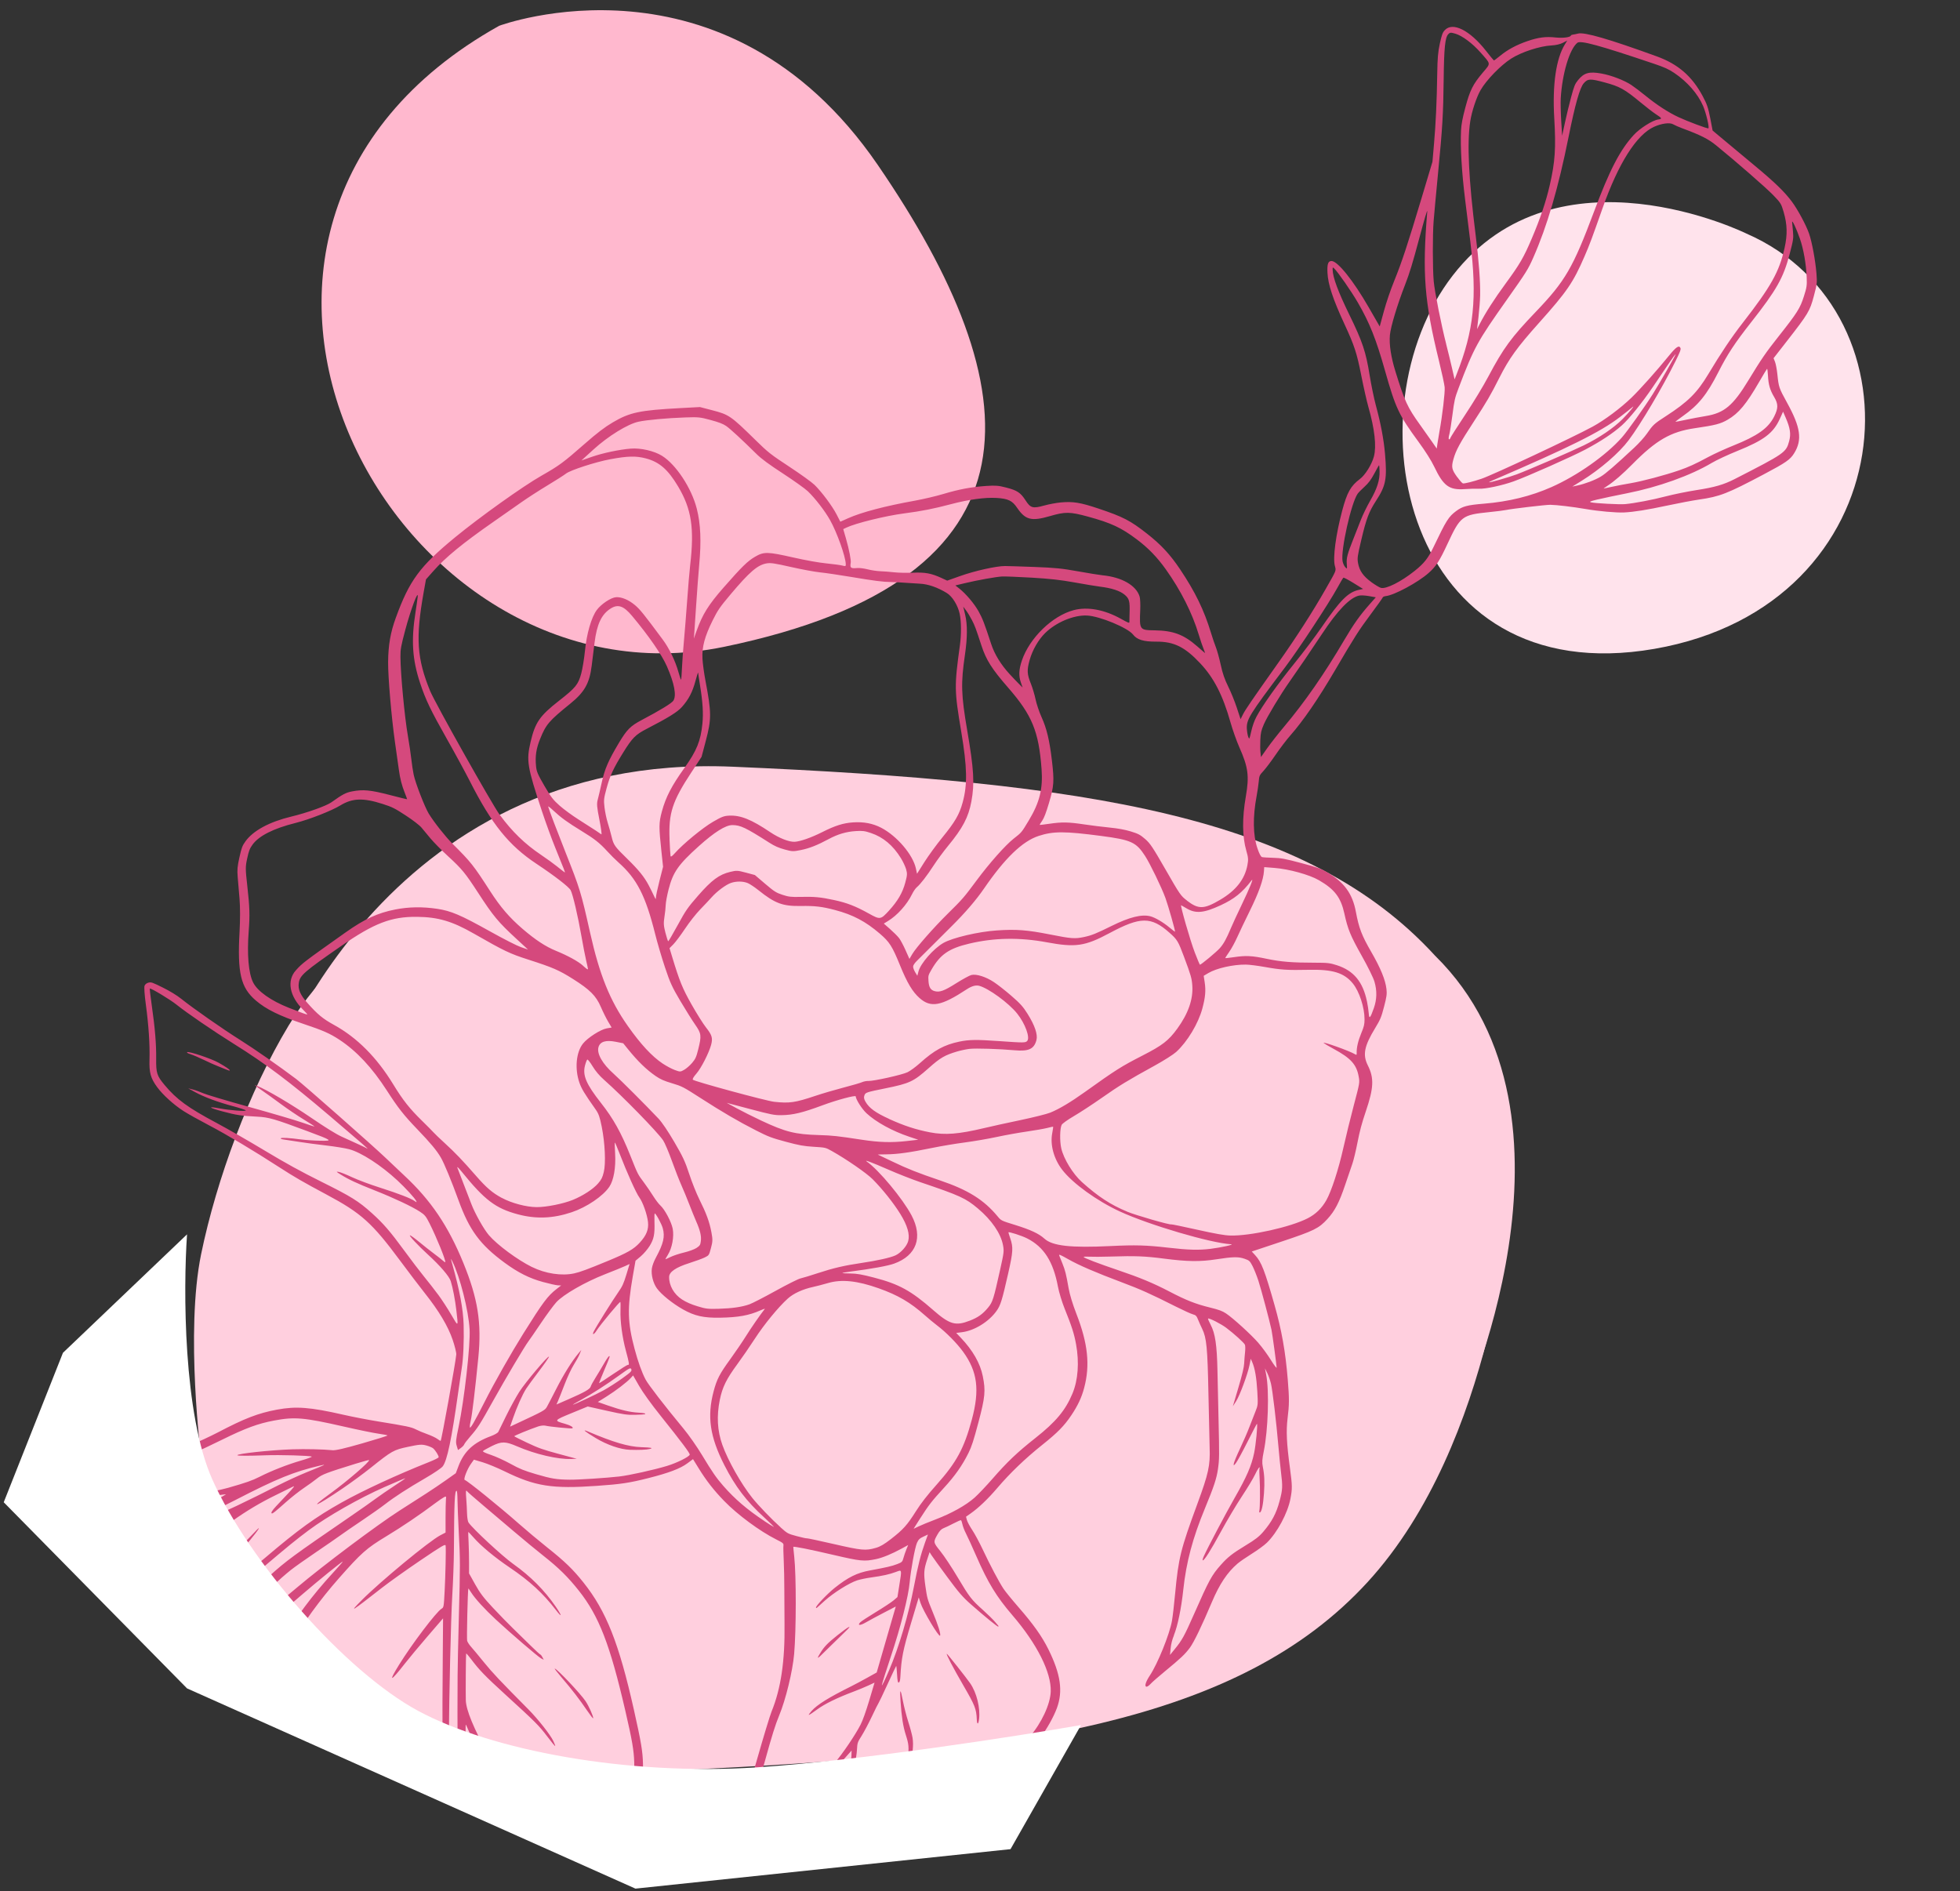
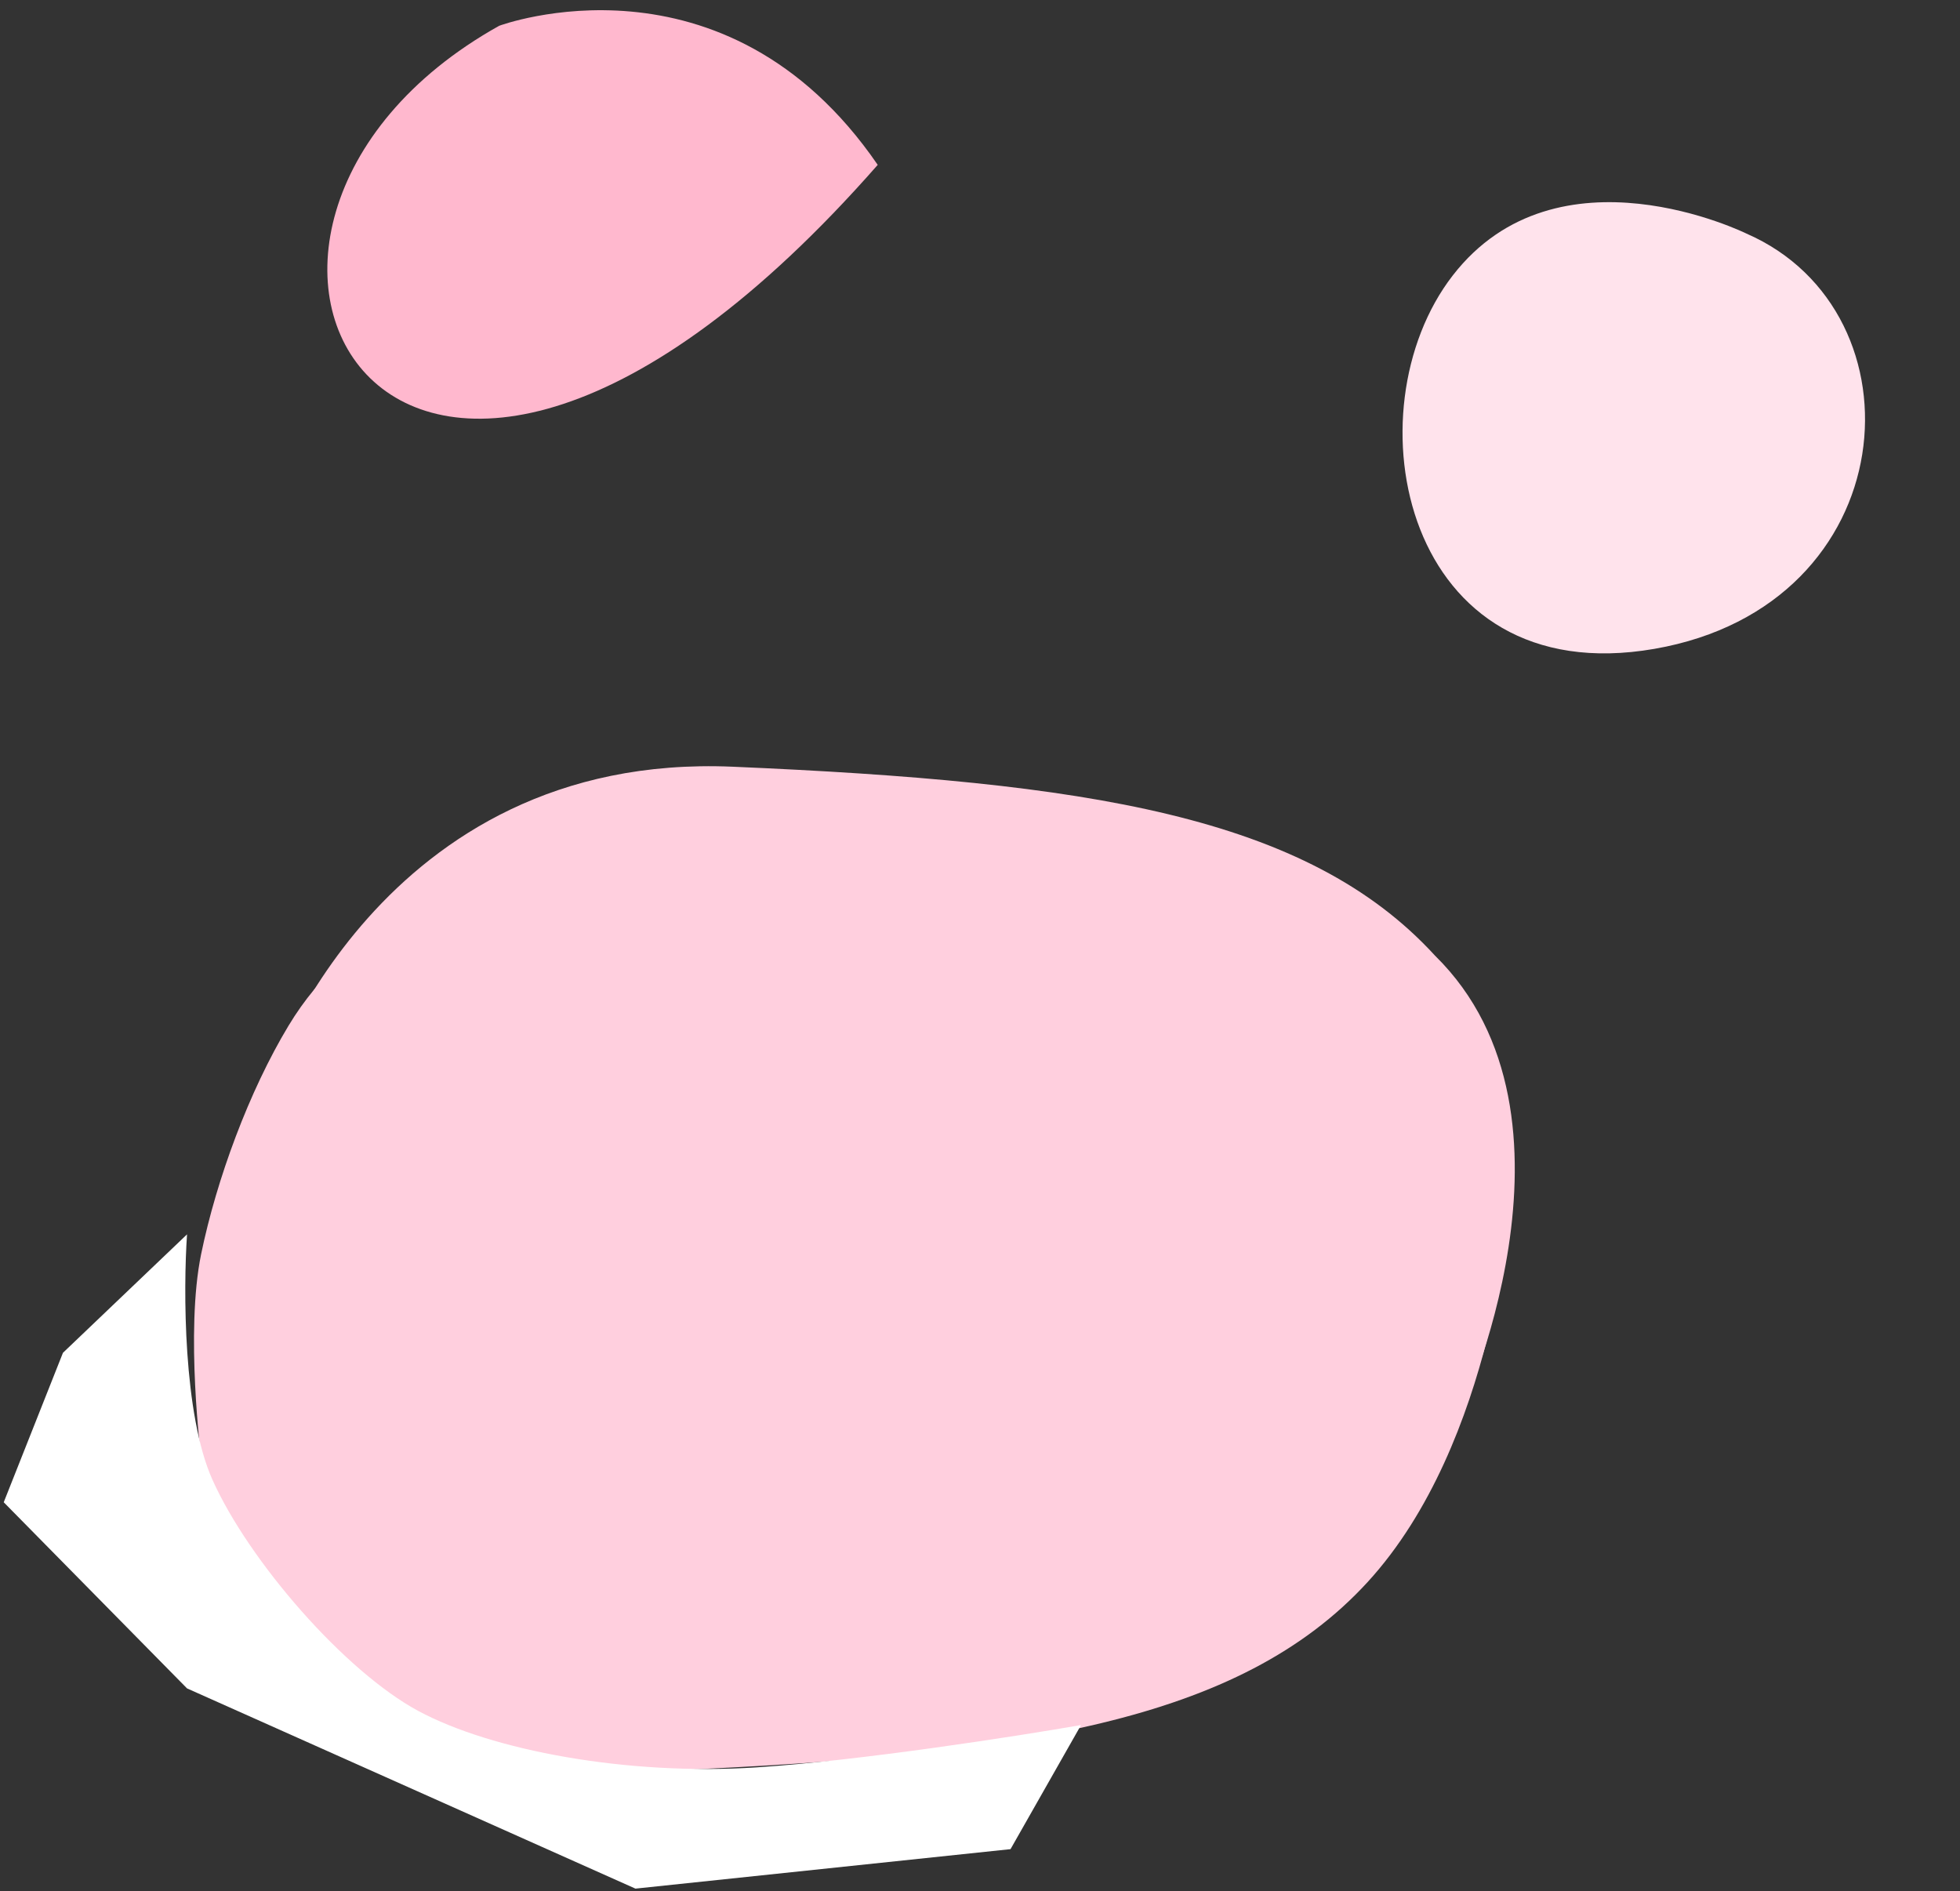
<svg xmlns="http://www.w3.org/2000/svg" width="512" height="494" viewBox="0 0 512 494" fill="none">
  <rect x="0" y="0" width="512" height="494" fill="#333333" stroke="none" />
  <path fill-rule="evenodd" clip-rule="evenodd" d="M70.242 282.256C70.242 282.256 98.893 196.308 191.41 200.286C283.927 204.264 341.352 213.019 374.852 249.629C417.769 291.745 381.116 370.254 381.116 370.254L70.247 349.95V282.256H70.242Z" fill="#FFCFDE" />
  <path fill-rule="evenodd" clip-rule="evenodd" d="M52.542 380.764C52.542 380.764 81.199 466.514 173.737 462.546C266.274 458.577 323.711 449.842 357.218 413.316C390.726 376.79 394.713 313.225 394.713 313.225C394.713 313.225 140.698 159.587 75.38 267.927C65.061 285.042 56.58 308.028 52.542 327.6C48.348 347.934 52.547 380.764 52.547 380.764H52.542Z" fill="#FFCFDE" />
-   <path fill-rule="evenodd" clip-rule="evenodd" d="M130.39 6.739C130.39 6.739 189.28 -15.278 229.283 43.067C269.285 101.412 275.073 151.21 189.117 168.972C103.167 186.735 34.825 60.131 130.39 6.739Z" fill="#FFB8CE" />
+   <path fill-rule="evenodd" clip-rule="evenodd" d="M130.39 6.739C130.39 6.739 189.28 -15.278 229.283 43.067C103.167 186.735 34.825 60.131 130.39 6.739Z" fill="#FFB8CE" />
  <path fill-rule="evenodd" clip-rule="evenodd" d="M456.202 61.012C456.202 61.012 406.859 36.63 379.499 71.952C352.14 107.274 366.559 180.892 432.172 169.498C497.786 158.103 503.327 81.526 456.202 61.012Z" fill="#FFE3EC" />
-   <path fill-rule="evenodd" clip-rule="evenodd" d="M164.221 480.101C167.264 472.501 168.108 467.706 167.962 460.771C167.892 457.516 167.484 455.086 165.593 446.65C161.682 429.223 158.368 420.852 152.405 413.377C149.663 409.936 147.559 407.903 142.927 404.218C140.798 402.523 137.519 399.78 135.641 398.121C130.57 393.64 122.096 386.785 121.4 386.602C120.992 386.496 122.036 383.774 123.016 382.401L123.799 381.301L126.106 381.991C127.373 382.373 129.931 383.431 131.798 384.342C139.805 388.264 144.194 388.962 155.865 388.148C162.169 387.712 164.415 387.374 169.361 386.122C174.687 384.777 177.693 383.638 179.552 382.262L181.033 381.164L182.524 383.578C184.491 386.77 186.474 389.31 189.155 392.077C192.631 395.668 198.484 399.995 202.766 402.14C204.56 403.036 204.728 403.181 204.652 403.762C204.607 404.11 204.637 405.84 204.729 407.606C204.82 409.371 204.888 412.89 204.886 415.43C204.884 417.971 204.904 421.891 204.935 424.151C205.067 433.872 204.008 441.084 201.545 447.122C201.119 448.169 199.418 453.769 197.766 459.567L194.766 470.114L193.459 471.877C190.761 475.503 186.027 479.255 180.466 482.165C177.173 483.885 175.109 484.839 173.43 485.395L177.049 487.477C177.728 487.454 178.375 487.404 178.859 487.33C182.595 486.788 185.103 486.655 187.911 486.864C194.533 487.352 199.894 485.911 208.336 481.37C217.268 476.568 219.462 475.696 226.236 474.267C231.618 473.13 235.043 471.948 241.358 469.051C247.821 466.083 253.267 463.868 258.69 462.001C265.699 459.585 268.848 457.619 271.818 453.816C273.396 451.795 275.244 448.488 276.089 446.195C277.711 441.759 277.078 437.358 273.887 430.886C272.22 427.514 269.948 424.297 266.12 419.912C264.422 417.963 262.626 415.76 262.131 415.013C260.923 413.183 258.646 408.875 256.749 404.841C255.891 403.015 254.655 400.713 254.001 399.725C253.341 398.734 252.7 397.535 252.577 397.064L252.345 396.203L253.531 395.37C255.636 393.897 258.082 391.56 260.527 388.692C263.857 384.784 267.829 380.974 272.288 377.416C276.26 374.245 277.997 372.478 279.865 369.693C281.557 367.167 282.531 365.097 283.205 362.569C284.791 356.625 284.199 350.962 281.174 343.186C280.221 340.734 279.431 338.152 279.153 336.545C278.491 332.786 278.262 331.873 277.53 330.051C277.171 329.165 276.793 328.227 276.693 327.965C276.543 327.587 276.969 327.757 278.955 328.887C281.826 330.519 286.097 332.365 293.068 334.984C298 336.837 300.532 337.975 307.317 341.39C309.172 342.322 311.098 343.2 311.6 343.332C312.366 343.535 312.58 343.754 312.947 344.685C313.189 345.293 313.69 346.404 314.052 347.156C315.183 349.465 315.442 352.143 315.671 364.046C315.794 370.335 315.936 376.676 315.989 378.141C316.156 382.832 315.705 384.903 312.763 392.895C308.411 404.717 307.851 406.977 306.979 416.235C306.709 419.138 306.331 422.367 306.146 423.409C305.523 426.911 302.429 434.577 300.391 437.645C299.3 439.294 298.927 440.472 299.447 440.608C299.647 440.662 300.138 440.34 300.544 439.894C300.945 439.445 302.645 437.956 304.322 436.577C308.449 433.182 309.564 432.131 310.816 430.439C311.873 429.016 313.922 424.771 316.563 418.53C318.575 413.782 320.581 410.77 323.281 408.45C323.862 407.948 325.55 406.786 327.034 405.859C328.519 404.933 330.275 403.653 330.933 403.006C333.636 400.375 336.37 395.281 337.086 391.547C337.604 388.841 337.593 388.162 336.944 383.33C336.098 377.08 335.944 373.77 336.346 370.522C336.801 366.828 336.808 365.459 336.393 360.361C335.804 353.11 334.797 347.446 332.917 340.832C330.38 331.889 329.507 329.653 327.867 327.874L326.992 326.928L334.827 324.315C343.304 321.487 344.48 320.906 346.752 318.435C348.69 316.329 349.827 314.142 351.373 309.568C352.105 307.386 352.966 304.864 353.288 303.949C353.608 303.039 354.205 300.527 354.624 298.37C355.182 295.489 355.753 293.351 356.78 290.327C358.862 284.184 358.978 281.621 357.308 278.302C355.922 275.54 356.358 273.283 359.206 268.595C360.588 266.311 360.824 265.76 361.549 262.977C362.226 260.396 362.326 259.645 362.179 258.364C361.906 255.971 360.635 252.868 358.183 248.629C355.722 244.372 354.974 242.412 354.19 238.203C353.302 233.43 351.154 230.481 346.626 227.821C345.078 226.909 344.215 226.603 339.927 225.46C335.683 224.323 334.671 224.134 332.582 224.081C331.249 224.048 329.946 223.964 329.686 223.896C329.366 223.814 328.963 223.051 328.463 221.581C327.307 218.197 327.237 213.372 328.26 207.946C328.482 206.769 328.727 205.082 328.811 204.192C328.95 202.628 328.993 202.53 330.072 201.364C330.686 200.698 332.115 198.794 333.243 197.14C334.372 195.486 336.059 193.262 336.995 192.203C340.415 188.327 344.35 182.599 348.781 175.03C353.884 166.317 354.942 164.656 358.063 160.472C359.736 158.227 361.145 156.251 361.191 156.087C361.233 155.921 361.598 155.758 361.997 155.715C364.199 155.488 370.34 152.184 373.133 149.728C375.1 147.998 376.016 146.595 378.094 142.123C381.494 134.81 381.903 134.501 389.031 133.778C390.891 133.592 392.855 133.342 393.398 133.226C394.947 132.895 403.806 131.856 404.969 131.866C406.614 131.888 410.85 132.39 414.169 132.961C417.553 133.549 422.188 133.96 424.212 133.868C426.809 133.745 430.253 133.192 435.505 132.069C438.428 131.441 442.176 130.736 443.836 130.496C449.263 129.718 451.191 128.965 460.707 123.928C466.548 120.839 467.659 120.065 468.695 118.371C470.834 114.879 470.373 111.643 466.826 105.198C464.7 101.338 464.643 101.155 464.291 97.765C464.16 96.493 463.884 95.037 463.675 94.515L463.3 93.572L466.727 89.176C472.385 81.918 472.768 81.276 473.817 77.353C474.656 74.207 474.696 73.89 474.506 71.47C474.241 68.116 473.333 63.203 472.57 61.011C471.789 58.767 469.594 54.696 468.063 52.646C466.148 50.083 463.592 47.606 458.444 43.332C455.798 41.129 452.225 38.155 450.505 36.717L447.377 34.101L446.753 30.853C446.233 28.155 445.891 27.169 444.757 25.055C441.966 19.882 438.336 16.746 432.814 14.737C420.21 10.16 413.881 8.326 412.204 8.774C411.737 8.9 411.139 9.018 410.882 9.039C410.622 9.066 410.384 9.174 410.356 9.281C410.231 9.746 408.293 9.996 406.393 9.793C403.769 9.513 401.855 9.757 398.99 10.745C396.101 11.74 393.812 12.978 391.874 14.574C391.045 15.259 390.309 15.807 390.239 15.787C390.174 15.77 389.25 14.648 388.193 13.298C383.95 7.886 379.468 5.64 377.405 7.891C376.83 8.512 376.638 9.047 376.124 11.368C375.642 13.551 375.502 15.176 375.438 19.36C375.324 26.628 375.068 32.149 374.597 37.607L374.194 42.248L371.375 51.656C367.706 63.898 366.212 68.429 364.21 73.359C363.202 75.844 362.152 78.93 361.491 81.343L360.415 85.277L357.531 80.267C353.541 73.329 349.437 68.207 347.853 68.186C346.936 68.174 346.664 68.929 346.767 71.217C346.908 74.289 348.178 78.126 351.261 84.787C353.782 90.227 354.449 92.256 355.574 97.973C356.178 101.033 357.019 104.765 357.44 106.252C359.104 112.096 359.604 116.563 358.897 119.255C358.354 121.308 356.634 124.084 355.26 125.114C352.834 126.933 351.879 128.639 350.612 133.402C348.953 139.638 348.142 145.709 348.694 147.807C349.05 149.161 349.205 148.761 346.33 153.814C343.003 159.667 338.606 166.516 333.962 173.073C326.902 183.051 325.32 185.362 324.681 186.639L324.068 187.869L323.079 184.854C322.533 183.194 321.514 180.691 320.815 179.296C319.923 177.505 319.346 175.841 318.883 173.671C318.518 171.98 317.953 169.928 317.631 169.118C317.304 168.304 316.718 166.573 316.324 165.273C314.544 159.396 312.207 154.592 308.288 148.747C305.659 144.828 303.324 142.309 299.628 139.407C295.258 135.974 293.384 135.005 286.896 132.834C282.223 131.273 280.31 130.96 277.144 131.245C275.977 131.348 274.006 131.715 272.762 132.06C269.772 132.887 269.201 132.722 267.893 130.698C266.585 128.674 265.711 128.104 262.819 127.357C260.813 126.841 260.067 126.779 257.657 126.941C253.777 127.202 250.582 127.796 246.454 129.03C244.526 129.606 241.209 130.388 239.087 130.771C231.259 132.178 225.064 133.806 221.561 135.371L219.513 136.286L218.543 134.395C217.404 132.183 214.631 128.467 212.762 126.65C212.038 125.948 209.08 123.818 206.182 121.912C201.341 118.731 200.625 118.17 197.388 114.988C190.906 108.627 190.444 108.308 186.053 107.167L182.844 106.333L177.755 106.605C167.08 107.176 164.537 107.711 160.089 110.329C157.952 111.587 156.024 113.06 152.708 115.963C147.087 120.891 146.089 121.621 141.422 124.277C136.583 127.031 125.423 134.996 118.937 140.316C109.665 147.927 106.956 151.595 103.382 161.417C101.994 165.234 101.423 168.527 101.386 172.971C101.352 176.819 102.261 187.421 103.171 193.844C103.567 196.662 104.026 199.889 104.184 201.02C104.526 203.494 104.945 205.114 105.756 207.165C106.092 208.01 106.355 208.733 106.345 208.774C106.334 208.816 104.298 208.317 101.822 207.673C96.794 206.363 94.838 206.175 91.953 206.737C90.33 207.054 89.5 207.493 86.576 209.576C85.24 210.527 80.161 212.341 76.089 213.313C70.365 214.689 66.123 216.984 64.105 219.805C63.294 220.943 63.101 221.443 62.542 223.962C62.012 226.335 61.933 227.214 62.093 229.121C62.196 230.383 62.414 232.955 62.575 234.835C62.751 236.914 62.751 240.265 62.58 243.361C61.978 254.181 62.878 257.988 66.847 261.373C69.544 263.674 72.98 265.365 79.179 267.438C84.425 269.193 86.143 269.951 88.673 271.611C93.165 274.57 97.201 278.891 101.051 284.865C103.979 289.411 105.461 291.298 109.008 294.991C112.491 298.619 114.102 300.553 115.168 302.396C116.045 303.906 117.94 308.498 119.775 313.55C122.613 321.354 125.411 325.146 131.793 329.839C135.31 332.427 138.293 333.926 141.829 334.888C143.519 335.351 145.28 335.739 145.743 335.76L146.585 335.796L145.407 336.709C143.066 338.522 141.852 340.148 136.658 348.441C133.537 353.427 129.178 361.106 126.677 366.042C123.885 371.544 122.796 373.411 122.729 372.809C122.693 372.516 122.812 371.708 122.987 371.014C123.321 369.69 124.157 362.702 124.957 354.558C125.845 345.568 124.831 339.208 121.055 329.952C117.101 320.262 112.548 313.523 105.597 307.068C104.316 305.883 102.139 303.821 100.754 302.487C97.663 299.512 79.345 283.356 77.37 281.865C72.965 278.542 66.35 273.933 62.702 271.643C58.262 268.863 50.39 263.361 47.374 260.939C46.241 260.028 44.423 258.914 42.552 257.986C39.794 256.617 39.489 256.509 38.779 256.692C38.303 256.812 37.909 257.129 37.76 257.506C37.615 257.864 37.76 259.938 38.104 262.468C38.828 267.798 39.169 272.929 39.051 276.782C38.944 280.214 39.354 281.674 41.056 283.992C42.527 285.994 45.347 288.555 47.895 290.205C48.988 290.915 52.048 292.622 54.694 294.009C59.242 296.389 66.281 300.589 73.056 304.978C76.903 307.464 79.233 308.811 85.297 312.05C94.356 316.884 97.208 319.449 104.557 329.367C106.757 332.332 109.656 336.148 110.999 337.839C114.646 342.433 117.033 346.43 118.244 349.981C118.802 351.621 119.23 353.355 119.188 353.841C119.022 355.853 115.334 376.26 115.113 376.384C115.05 376.423 114.666 376.195 114.254 375.883C113.842 375.571 112.651 375.008 111.597 374.633C110.548 374.26 109.212 373.701 108.628 373.393C107.492 372.793 106.239 372.527 98.745 371.313C96.103 370.887 92.039 370.098 89.715 369.569C81.002 367.579 77.331 367.301 72.335 368.238C67.416 369.159 63.888 370.52 56.928 374.174C53.247 376.106 43.564 380.361 37.925 382.532C28.87 386.013 24.397 387.211 15.096 388.627C12.288 389.057 9.869 389.506 7.73 390.035L10.445 391.598C11.925 391.328 13.623 391.069 15.644 390.791C21.418 390.002 24.62 389.372 28.279 388.303C35.714 386.126 47.425 381.312 58.051 376.071C64.115 373.077 67.372 371.879 71.579 371.086C76.967 370.069 79.379 370.281 89.813 372.656C93.571 373.515 97.661 374.353 98.896 374.52C100.132 374.687 101.18 374.897 101.228 374.979C101.276 375.06 98.314 375.993 94.646 377.042C89.881 378.405 87.648 378.92 86.835 378.833C84.48 378.593 79.833 378.487 76.357 378.6C70.651 378.789 61.783 379.748 62.013 380.152C62.109 380.316 65.095 380.322 69.346 380.159C73.098 380.014 81.038 380.241 81.437 380.505C81.567 380.586 80.291 381.055 78.611 381.542C75.071 382.57 70.921 384.198 67.813 385.774C65.866 386.76 64.358 387.292 59.56 388.663C58.771 388.889 56.939 389.323 55.481 389.625C54.023 389.928 52.544 390.361 52.198 390.584L51.57 390.99L52.349 391.017C52.776 391.032 54.462 390.888 56.094 390.685L59.064 390.328L58.15 390.89C55.804 392.333 45.855 397.025 41.094 398.934C38.109 400.132 29.571 401.144 26.29 400.718L28.551 402.019C29.422 402.146 30.293 402.226 31.026 402.227C31.823 402.223 32.535 402.239 32.6 402.256C32.683 402.276 31.812 402.597 30.395 403.087L32.151 404.097C42.646 400.711 51.561 396.966 61.638 391.769C72.275 386.283 76.746 384.465 83.53 382.864C85.477 382.408 85.271 382.507 80.061 384.606C78.178 385.364 74.851 386.895 72.67 388.005C56.731 396.129 48.239 399.682 37.343 402.797C35.985 403.184 34.06 403.803 32.549 404.327L36.132 406.388C38.25 404.597 38.905 404.226 39.717 404.007C42.422 403.273 50.971 400.33 53.293 399.329C54.603 398.764 55.867 398.221 56.099 398.123C56.332 398.026 55.587 398.766 54.451 399.771C53.311 400.773 51.172 402.907 49.69 404.514C48.211 406.116 46.371 408.061 45.598 408.826C44.825 409.591 44.169 410.307 44.144 410.409C43.961 411.105 45.077 410.286 48.624 407.122C57.697 399.029 64.269 394.364 71.828 390.661C74.08 389.557 76.231 388.498 76.607 388.307C77.077 388.068 76.65 388.644 75.229 390.158C74.092 391.365 72.682 392.871 72.099 393.494C71.075 394.59 70.68 395.253 71.015 395.344C71.251 395.405 71.846 394.926 74.63 392.45C76.025 391.207 78.163 389.522 79.383 388.701C80.602 387.881 82.162 386.753 82.849 386.197C84.118 385.16 85.264 384.726 92.903 382.36C94.803 381.774 96.382 381.344 96.421 381.407C96.648 381.803 90.778 386.866 86.383 390.066C80.381 394.427 82.403 393.641 89.396 388.891C91.624 387.38 94.944 384.941 96.782 383.471C102.421 378.961 102.8 378.751 106.622 377.941C109.534 377.319 110.165 377.274 111.344 377.586C112.092 377.786 112.916 378.137 113.171 378.366C113.815 378.947 114.669 380.356 114.581 380.686C114.543 380.834 113.413 381.393 112.073 381.927C103.778 385.22 94.807 389.369 89.272 392.47C82.401 396.324 78.006 399.497 69.198 406.987C63.064 412.204 60.569 414.084 55.302 417.415L56.798 418.276C61.654 415.137 64.532 412.994 68.324 409.781C75.354 403.822 77.288 402.244 80.635 399.746C85.439 396.156 93.9 391.334 100.44 388.458C103.36 387.175 105.81 386.139 105.881 386.159C105.956 386.181 104.683 387.06 103.045 388.122C101.416 389.183 99.189 390.715 98.1 391.522C97.015 392.332 94.093 394.388 91.605 396.089C76.47 406.463 74.937 407.592 70.281 411.763C68.346 413.497 64.611 417.07 61.984 419.711L61 420.701L63.158 421.943C68.395 416.788 73.374 412.197 75.923 410.164C76.889 409.395 79.851 407.294 82.507 405.499C85.162 403.697 88.076 401.69 88.969 401.035C89.87 400.378 92.411 398.632 94.621 397.152C96.827 395.669 99.499 393.788 100.555 392.969C103.037 391.04 106.454 388.833 111.22 386.065C113.372 384.816 115.309 383.504 115.65 383.054C116.798 381.567 117.983 375.895 119.675 363.854C120.088 360.918 120.51 358 120.618 357.376C121.029 354.928 121.234 350.18 121.114 346.033C120.995 342.002 120.06 337.005 118.18 330.343C117.685 328.584 117.682 328.541 118.187 329.552C120.159 333.515 122.376 342.246 122.671 347.235C122.913 351.275 121.286 365.671 119.8 372.727C119.073 376.162 119.015 376.734 119.31 377.698L119.638 378.792L120.396 378.242C120.815 377.94 121.203 377.524 121.263 377.314C121.323 377.104 122.038 376.169 122.855 375.233C124.844 372.945 125.338 372.17 128.836 365.891C132.072 360.08 137.081 351.647 138.031 350.399C138.353 349.98 139.834 347.821 141.325 345.608C142.817 343.394 144.62 340.946 145.333 340.167C147.191 338.143 152.823 334.908 158.067 332.856C160.327 331.975 162.689 331.01 163.318 330.72L164.465 330.19L163.618 332.972C162.902 335.326 162.57 336.045 161.452 337.645C159.969 339.761 155.708 346.586 155.115 347.794C154.593 348.854 155.15 348.678 155.854 347.561C156.822 346.031 161.943 339.872 162.051 340.11C162.107 340.237 162.126 341.207 162.088 342.265C161.988 345.178 162.547 349.34 163.511 352.906C164.377 356.088 164.452 356.655 164.018 356.534C163.893 356.503 162.162 357.587 160.168 358.94C158.178 360.296 156.527 361.371 156.496 361.319C156.466 361.275 157.055 359.792 157.799 358.039C159.376 354.318 159.424 354.176 159.086 354.28C158.946 354.322 158.343 355.205 157.749 356.25C157.152 357.286 156.169 358.936 155.558 359.902C154.947 360.869 154.382 361.91 154.301 362.217C154.125 362.877 152.667 363.71 148.444 365.547L145.36 366.892L145.756 365.992C145.977 365.501 146.749 363.546 147.475 361.659C148.231 359.696 149.266 357.484 149.894 356.5C150.493 355.553 151.184 354.293 151.422 353.703L151.854 352.633L151.043 353.607C149.354 355.632 147.241 359.031 145.315 362.802C144.218 364.957 143.106 367.09 142.841 367.549C142.36 368.387 141.929 368.628 135.319 371.708L133.249 372.672L134.031 370.404C135.011 367.569 136.496 364.244 137.44 362.769C137.838 362.148 139.344 360.086 140.791 358.186C142.233 356.284 143.406 354.587 143.4 354.421C143.365 353.843 137.221 361.12 135.642 363.603C134.776 364.967 133.248 367.764 132.24 369.821C131.236 371.873 130.303 373.777 130.172 374.041C130.037 374.31 129.172 374.811 128.241 375.152C123.692 376.836 121.228 379.122 119.757 383.012L119.067 384.837L116.528 386.639C115.13 387.628 112.809 389.195 111.375 390.116C109.936 391.034 106.797 393.054 104.398 394.589C98.504 398.361 84.388 408.947 77.654 414.64C75.405 416.541 70.647 420.511 66.568 423.892L68.803 425.179C71.691 422.735 75.201 419.74 78.897 416.552C83.077 412.95 89.349 407.86 89.549 407.914C89.613 407.931 88.417 409.301 86.889 410.964C81.535 416.786 77.204 422.599 74.047 428.19L76.099 429.37C78.918 424.319 83.634 417.824 88.546 412.264C94.391 405.638 95.743 404.445 100.902 401.324C105.148 398.752 109.636 395.722 113.658 392.701C114.582 392.003 115.621 391.296 115.959 391.123C116.565 390.813 116.572 390.824 116.484 391.792C116.431 392.333 116.392 394.478 116.391 396.557L116.392 400.344L115.004 401.067C112.1 402.584 99.348 413.126 94.478 418.023C91.001 421.527 91.677 421.107 99.832 414.729C101.662 413.295 106.131 410.111 109.757 407.658C115.653 403.67 116.358 403.26 116.411 403.794C116.52 404.903 116.368 411.469 116.149 415.699C115.936 419.764 115.909 419.905 115.354 420.231C114.005 421.017 107.591 429.471 104.25 434.875C101.341 439.575 101.966 439.433 105.795 434.527C106.828 433.205 109.484 430.017 111.702 427.44L115.736 422.755L115.732 423.765C115.726 424.319 115.696 428.502 115.66 433.062C115.582 442.382 115.561 448.616 115.594 452.087L117.283 453.06C117.293 443.883 117.783 422.763 118.142 416.84C118.361 413.201 118.553 407.969 118.57 405.213C118.646 392.085 118.772 389.303 119.294 389.447C119.406 389.477 119.501 390.539 119.508 391.813C119.518 393.083 119.664 396.831 119.836 400.144C120.231 407.65 120.231 408.582 119.854 422.705C119.685 429.044 119.542 435.772 119.537 437.658C119.531 439.544 119.514 443.871 119.504 447.276C119.494 449.608 119.507 451.981 119.528 454.352L121.631 455.562C121.609 451.315 121.621 450.48 121.686 450.497C121.728 450.507 122.222 451.62 122.786 452.965C123.353 454.317 124.08 455.816 124.984 457.492L127.888 459.163C123.653 451.329 121.764 446.715 121.681 444.166C121.621 442.147 121.687 432.269 121.769 431.963C121.799 431.851 122.371 432.486 123.039 433.38C125.193 436.258 126.663 437.777 131.913 442.572C139.9 449.86 140.791 450.754 142.919 453.562C144.01 455.006 144.958 456.156 145.026 456.12C145.089 456.082 144.873 455.489 144.54 454.794C143.741 453.124 140.515 449.038 138 446.503C130.561 439.007 128.641 436.972 126.433 434.246C125.07 432.565 123.565 430.754 123.092 430.23C122.619 429.706 122.141 428.99 122.031 428.627C121.885 428.149 122.171 415.611 122.341 414.961C122.352 414.907 122.682 415.361 123.062 415.974C124.054 417.558 126.601 420.356 129.543 423.082C133.398 426.653 140.56 432.801 141.343 433.21L142.037 433.575L141.708 432.918C141.529 432.556 141.274 432.233 141.139 432.196C141.009 432.162 139.853 431.102 138.576 429.837C137.3 428.573 135.264 426.586 134.053 425.42C132.843 424.254 130.464 421.811 128.774 420.003C126.278 417.329 125.396 416.169 124.11 413.859L122.526 411.017L122.53 408.247C122.53 406.724 122.479 404.323 122.409 402.909C122.339 401.496 122.292 400.28 122.315 400.205C122.338 400.129 122.965 400.776 123.713 401.635C125.631 403.839 129.232 406.836 133.157 409.483C138.364 412.996 141.85 416.205 145.193 420.549C146.891 422.756 146.865 422.164 145.162 419.681C142.216 415.403 138.627 411.795 134.065 408.544C131.199 406.5 123.509 399.37 122.38 397.707C122.195 397.438 122.029 396.37 122 395.334C121.976 394.301 121.887 392.625 121.805 391.613C121.635 389.51 121.684 389.096 122.035 389.584C122.166 389.768 124.071 391.429 126.26 393.28C128.449 395.131 132.135 398.251 134.446 400.22C136.757 402.189 140.164 404.993 142.012 406.457C145.96 409.572 148.396 411.973 151.205 415.52C156.468 422.158 159.349 429.593 163.345 446.872C165.131 454.594 165.587 457.236 165.68 460.416C165.865 466.551 164.915 471.801 162.209 478.923L164.22 480.08L164.221 480.101ZM155.464 475.061L154.484 474.497C153.275 470.023 150.576 462.862 149.275 460.767C149.022 460.357 148.845 459.909 148.877 459.771C149.047 459.121 152.483 465.863 153.936 469.689C154.475 471.114 155.095 473.354 155.464 475.061ZM154.953 448.859C154.922 448.984 154.191 448.047 153.329 446.783C151.384 443.917 149.431 441.385 146.727 438.233C145.577 436.891 144.759 435.822 144.912 435.863C145.632 436.052 151.666 442.448 152.97 444.395C153.831 445.685 155.059 448.451 154.953 448.859ZM177.294 485.423C179.819 484.328 185.711 481.174 187.576 479.916C192.218 476.784 195.756 472.927 197.031 469.59C197.324 468.834 198.61 464.402 199.895 459.739C201.645 453.392 202.558 450.485 203.522 448.172C205.23 444.071 207.058 436.587 207.45 432.069C207.999 425.779 208.013 411.637 207.475 406.658C207.326 405.301 207.222 404.147 207.233 404.092C207.29 403.887 211.392 404.705 217.751 406.191C224.832 407.84 225.745 407.93 228.852 407.278C230.585 406.91 232.981 405.923 235.575 404.507L237.233 403.599L236.761 404.761C236.501 405.401 236.16 406.407 235.999 406.994C235.738 407.979 235.609 408.108 234.389 408.575C232.95 409.127 231.664 409.426 227.218 410.246C223.866 410.865 221.556 412.01 218.081 414.767C216.105 416.335 212.975 419.637 213.161 419.962C213.209 420.044 213.292 420.078 213.347 420.028C213.4 419.984 214.358 419.122 215.483 418.111C217.778 416.047 221.879 413.48 223.943 412.819C224.694 412.578 226.336 412.239 227.583 412.067C230.57 411.658 232.355 411.259 234.017 410.638C235.654 410.024 235.605 409.826 234.906 414.228L234.436 417.193L233.438 418.053C232.888 418.525 230.797 419.904 228.792 421.122C226.789 422.334 224.957 423.536 224.715 423.791C223.887 424.674 224.68 424.689 226.183 423.813C227.002 423.334 229.097 422.208 230.841 421.302L234.001 419.661L231.507 428.278L229.014 436.895L226.505 438.292C225.125 439.061 223.311 440.029 222.474 440.444C216.455 443.443 213.506 445.273 212.013 446.935C211.516 447.492 211.19 447.964 211.294 447.983C211.399 448.002 212.373 447.36 213.462 446.553C215.399 445.112 218.653 443.519 223.015 441.877C224.221 441.422 225.944 440.708 226.833 440.295L228.455 439.543L227.075 444.172C226.217 447.043 225.355 449.462 224.795 450.541C223.395 453.269 220.145 458.066 218.078 460.478L216.189 462.673L212.82 464.112C208.558 465.934 207.197 466.599 206.024 467.433L205.083 468.1L205.957 467.809C206.436 467.649 207.739 467.216 208.85 466.843C209.959 466.475 211.55 465.977 212.379 465.741L213.889 465.312L212.527 466.723C208.104 471.314 201.68 476.704 199.046 478.035C198.488 478.319 198.248 478.548 198.461 478.603C199.038 478.758 204.312 475.472 206.69 473.477C209.781 470.879 214.905 465.754 218.986 461.177L222.457 457.283L222.416 458.795C222.363 460.504 220.916 465.496 220.173 466.516C219.927 466.85 219.83 467.148 219.952 467.184C220.175 467.244 221.676 465.05 222.371 463.642C223.015 462.334 223.733 459.186 223.854 457.135C223.963 455.233 223.994 455.156 225.105 453.39C225.731 452.397 226.936 450.114 227.786 448.32C228.63 446.522 229.398 444.986 229.488 444.902C229.577 444.817 230.63 442.61 231.829 439.996C233.027 437.383 234.057 435.216 234.109 435.185C234.163 435.149 234.267 436.16 234.336 437.423C234.422 439.056 234.555 439.662 234.798 439.524C235.033 439.387 235.152 438.932 235.204 437.956C235.46 433.156 235.869 431.087 237.954 424.112L240 417.276L240.456 418.714C241.116 420.779 245.309 427.787 245.577 427.275C245.8 426.84 245.075 424.546 243.546 420.853C242.253 417.729 242.19 417.496 241.737 414.34C241.263 411.043 241.33 410.008 242.177 407.45L242.832 405.462L243.316 406.237C243.581 406.662 245.431 409.221 247.425 411.918C250.439 416.005 251.484 417.211 253.677 419.139C257.299 422.325 260.586 425.005 260.761 424.902C260.84 424.859 260.866 424.779 260.821 424.726C260.777 424.673 260.327 424.156 259.834 423.573C259.336 422.987 257.968 421.657 256.801 420.604C253.761 417.883 253.261 417.241 250.173 412.053C248.652 409.491 246.624 406.428 245.667 405.245C243.752 402.872 243.75 402.851 244.938 400.775C245.443 399.897 245.907 399.423 246.473 399.205C246.924 399.036 248.08 398.479 249.049 397.976C250.018 397.473 250.901 397.084 251.012 397.115C251.124 397.145 251.297 397.611 251.4 398.153C251.502 398.695 251.921 399.785 252.333 400.58C252.746 401.374 253.961 404.031 255.035 406.498C258.054 413.421 260.307 417.11 264.475 421.955C270.897 429.424 274.638 436.864 274.479 441.85C274.372 445.187 272.075 450.111 268.945 453.732C265.622 457.57 263.007 459.055 254.479 461.963C248.708 463.929 246.769 464.689 239.752 467.732C233.404 470.488 231.415 471.11 224.504 472.495C217.606 473.881 215.035 474.841 207.373 478.9C201.832 481.834 199.018 483.042 195.515 483.982C192.628 484.76 191.044 484.95 187.507 484.946C184.98 484.946 180.981 485.343 177.535 485.936C175.734 486.245 175.69 486.131 177.32 485.424L177.294 485.423ZM236.956 461.672C236.917 461.751 236.996 460.777 237.136 459.505C237.474 456.369 237.412 455.674 236.607 453.165C235.907 450.982 235.524 448.532 235.238 444.378C235.012 441.04 235.222 440.971 235.832 444.183C236.128 445.747 236.763 448.232 237.241 449.704C237.719 451.175 238.23 453.073 238.373 453.91C238.712 455.906 238.375 458.71 237.608 460.314C237.284 460.984 236.992 461.597 236.956 461.672ZM255.75 449.095C255.573 450.583 255.219 450.597 255.158 449.121C255.046 446.399 254.669 445.462 251.665 440.294C248.965 435.648 247.025 431.935 247.342 432.022C247.529 432.075 252.443 438.281 253.439 439.725C255.133 442.188 256.109 446.134 255.755 449.098L255.75 449.095ZM214.239 432.632C213.461 433.347 213.465 433.139 214.256 431.847C215.292 430.153 216.158 429.251 218.724 427.201C221.827 424.725 222.936 424.215 220.76 426.259C220.221 426.771 218.643 428.309 217.256 429.679C215.87 431.05 214.512 432.382 214.236 432.637L214.239 432.632ZM57.256 409.724C56.105 410.496 55.066 411.108 54.949 411.088C54.709 411.045 54.692 411.063 57.802 408.516C59.908 406.792 64.549 402.388 66.522 400.234C68.469 398.113 67.683 399.468 65.323 402.317C62.649 405.536 60.346 407.649 57.261 409.727L57.256 409.724ZM37.098 391.028C34.289 390.621 34.152 390.576 34.987 390.376C35.829 390.175 38.656 390.293 42.157 390.677C43.565 390.828 45.07 390.987 45.49 391.025C46.057 391.079 46.143 391.129 45.818 391.234C45.106 391.456 39.081 391.312 37.093 391.025L37.098 391.028ZM232.733 432.653C235.237 425.185 237.309 417.018 237.633 413.338C237.915 410.122 238.999 404.248 239.537 403.029C239.912 402.178 240.247 401.854 241.202 401.412L242.398 400.856L241.632 402.978C240.532 406.035 239.805 408.892 238.772 414.299C237.332 421.816 234.796 430.402 232.259 436.309C231.107 438.996 230.291 440.661 230.371 440.157C230.447 439.67 231.513 436.294 232.733 432.653ZM306.644 427.182C307.641 424.731 308.579 420.173 309.11 415.226C309.878 408.083 311.549 401.793 314.753 394.04C317.113 388.323 317.8 386.245 318.16 383.754C318.528 381.179 318.537 380.396 318.307 370.585C318.225 367.079 318.099 361.467 318.032 358.112C317.891 351.323 317.444 348.299 316.232 346.025C315.795 345.203 315.499 344.489 315.581 344.441C315.887 344.264 318.976 345.837 320.33 346.861C322.381 348.409 324.953 350.739 325.199 351.268C325.314 351.517 325.33 352.397 325.24 353.215C325.15 354.033 325.043 355.351 325.01 356.141C324.964 357.141 324.511 359.061 323.504 362.464L322.055 367.353L322.897 366.044C323.864 364.541 325.922 358.983 326.404 356.576L326.729 354.948L327.106 355.804C327.801 357.394 328.236 359.873 328.439 363.463C328.636 366.886 328.615 367.098 327.968 368.683C327.595 369.59 326.887 371.412 326.387 372.728C325.893 374.048 324.785 376.598 323.933 378.397C323.081 380.197 322.344 381.962 322.302 382.318C322.228 382.942 322.244 382.937 322.841 382.207C323.177 381.789 324.546 379.28 325.881 376.63C327.216 373.98 328.33 371.855 328.356 371.904C328.558 372.251 328.064 377.37 327.618 379.526C326.921 382.897 325.673 385.774 322.485 391.347C320.216 395.315 315.463 404.317 314.452 406.556C314.204 407.106 314.081 407.579 314.182 407.604C314.567 407.703 316.215 405.11 318.928 400.113C320.49 397.234 322.958 393.088 324.414 390.888C325.868 388.693 327.397 386.154 327.817 385.248C328.525 383.711 329.249 382.735 329.006 383.642C328.948 383.86 328.959 384.926 329.036 386.01C329.203 388.41 329.16 393.939 328.97 394.658C328.893 394.947 328.958 395.14 329.121 395.092C329.572 394.957 329.97 393.086 330.178 390.14C330.388 387.142 330.305 385.232 329.874 383.149C329.649 382.041 329.697 381.225 330.127 379.121C331.267 373.539 331.59 363.394 330.757 359.115L330.433 357.447L331.037 358.665C331.367 359.33 331.808 360.583 332.008 361.439C332.422 363.2 333.4 371.415 333.962 377.91C334.171 380.287 334.458 383.211 334.609 384.413C335.097 388.357 335.065 389.086 334.259 392.102C333.396 395.35 332.254 397.499 329.973 400.163C328.923 401.387 327.886 402.197 325.408 403.693C321.931 405.804 320.733 406.739 318.92 408.781C316.53 411.469 315.844 412.72 311.865 421.746C309.369 427.405 308.788 428.45 306.855 430.817L305.63 432.321L305.796 430.615C305.905 429.482 306.2 428.32 306.671 427.17L306.644 427.182ZM133.374 382.395C131.789 381.523 129.493 380.474 128.251 380.058C126.763 379.562 126.055 379.222 126.162 379.06C126.255 378.923 127.292 378.337 128.471 377.751C131.041 376.485 132.011 376.499 135.114 377.837C139.847 379.881 145.692 381.247 149.195 381.122L150.664 381.071L145.899 379.789C141.848 378.695 140.628 378.265 137.772 376.913C135.924 376.04 134.373 375.263 134.336 375.187C134.262 375.056 138.308 373.395 140.588 372.621C141.221 372.407 142.076 372.315 142.489 372.423C143.494 372.683 149.275 373.25 149.515 373.117C149.93 372.88 149.028 372.334 147.508 371.907C144.635 371.103 144.664 371.052 149.324 369.14L153.534 367.41L158.535 368.528C162.863 369.496 163.859 369.642 165.923 369.586C167.233 369.551 168.372 369.486 168.446 369.44C168.803 369.232 168.286 369.104 166.745 369.019C164.565 368.899 162.244 368.352 158.871 367.178L156.167 366.234L158.418 364.825C160.825 363.321 163.759 361.081 164.763 359.974L165.378 359.295L166.955 362.044C167.905 363.699 170.138 366.806 172.586 369.859C178.116 376.766 180.265 379.641 180.171 379.994C180.021 380.561 176.815 382.154 174.247 382.933C170.903 383.951 164.375 385.4 161.773 385.697C158.455 386.078 151.094 386.558 148.832 386.534C145.407 386.5 144.035 386.274 140.044 385.099C136.84 384.151 135.809 383.735 133.379 382.397L133.374 382.395ZM164.549 378.724C162.051 378.639 158.596 377.453 155.61 375.653C152.754 373.934 151.933 373.237 153.564 373.931C160.251 376.774 164.151 377.917 167.499 378.037C170.145 378.126 170.716 378.243 169.751 378.504C168.95 378.715 166.866 378.807 164.549 378.724ZM203.915 398.975C201.646 396.955 198.101 393.27 196.533 391.308C193.602 387.643 190.147 381.523 188.69 377.421C187.385 373.762 187.174 369.916 188.026 365.696C188.699 362.379 189.738 360.266 192.603 356.362C193.85 354.667 195.922 351.659 197.204 349.678C199.606 345.977 203.298 341.475 205.766 339.24C207.26 337.884 209.689 336.767 212.412 336.18C213.259 335.994 215.017 335.538 216.321 335.16C219.856 334.129 223.959 334.554 229.548 336.541C234.546 338.316 237.795 340.213 241.581 343.575C242.584 344.464 244.04 345.676 244.818 346.26C247.117 347.991 249.965 350.88 251.588 353.113C255.348 358.288 255.962 363.065 253.866 370.851C251.847 378.348 249.873 381.989 244.696 387.798C242.222 390.574 240.61 392.643 239.252 394.791C236.971 398.399 235.954 399.54 232.756 402.028C230.984 403.408 229.948 404.015 228.787 404.345C226.087 405.116 225.172 405.031 217.735 403.327C213.985 402.466 210.847 401.802 210.765 401.85C210.683 401.898 209.516 401.648 208.187 401.291C205.808 400.655 205.723 400.613 203.901 398.987L203.915 398.975ZM199.667 397.325C195.145 394.322 191.986 391.62 188.942 388.149C187.125 386.077 186.044 384.51 183.424 380.161C182.061 377.902 179.983 374.925 178.552 373.198C173.548 367.15 169.334 361.687 168.644 360.372C167.657 358.486 166.658 355.702 165.772 352.378C163.929 345.487 163.839 341.772 165.292 333.439L166.011 329.334L167.365 328.196C168.107 327.57 169.151 326.356 169.684 325.501C170.812 323.683 171.062 322.447 170.963 319.195C170.924 318.024 170.958 317.032 171.024 316.988C171.257 316.843 172.808 319.673 173.128 320.829C173.738 323.049 173.328 324.825 171.332 328.529C170.802 329.508 170.391 330.624 170.282 331.356C170.048 332.955 170.606 335.172 171.591 336.541C172.74 338.134 175.679 340.511 178.408 342.048C181.463 343.765 183.785 344.287 188.079 344.216C192.837 344.14 195.674 343.626 198.619 342.31C199.342 341.985 199.861 341.815 199.775 341.929C198.44 343.648 196.199 346.891 194.851 349.045C193.917 350.539 192.071 353.249 190.748 355.077C187.984 358.876 187.258 360.279 186.418 363.438C184.665 370.014 185.441 375.334 189.243 382.776C192.093 388.352 194.956 392.113 199.587 396.355C201.134 397.775 202.283 398.906 202.14 398.871C201.997 398.836 200.875 398.142 199.651 397.329L199.667 397.325ZM240.326 396.714C242.655 393.079 243.383 392.146 246.545 388.705C249.467 385.528 251.361 382.839 253.005 379.523C253.813 377.895 254.335 376.279 255.586 371.569C257.349 364.917 257.498 363.311 256.724 359.474C256.051 356.123 254.113 352.738 250.987 349.457L249.785 348.194L251.3 348.006C254.545 347.597 258.314 345.274 260.325 342.441C261.372 340.964 261.752 339.749 263.369 332.619C264.645 326.978 264.714 325.843 263.905 323.494C263.628 322.689 263.411 321.98 263.423 321.925C263.484 321.689 266.912 322.792 268.31 323.501C272.691 325.723 275.135 329.55 276.362 336.107C276.633 337.548 277.413 340.124 278.099 341.824C279.982 346.496 280.589 348.381 281.095 351.16C281.957 355.884 281.621 360.516 280.15 364.039C278.326 368.413 275.809 371.43 270.478 375.64C265.705 379.411 263.112 381.875 259.225 386.339C257.61 388.189 255.523 390.386 254.588 391.221C252.35 393.209 248.569 395.328 244.446 396.897C242.619 397.592 240.581 398.431 239.907 398.763C239.241 399.094 238.677 399.367 238.658 399.363C238.637 399.364 239.39 398.174 240.323 396.719L240.326 396.714ZM151.72 365.72C154.735 364.071 158.357 361.744 161.801 359.254C164.443 357.343 164.723 357.198 164.914 357.682C165.097 358.154 164.825 358.426 162.506 360.095C161.068 361.13 158.894 362.522 157.665 363.195C155.604 364.32 149.889 366.991 149.641 366.937C149.581 366.923 150.513 366.378 151.715 365.717L151.72 365.72ZM114.418 338.155C113.448 336.843 111.812 334.739 110.78 333.486C109.754 332.236 107.432 329.187 105.625 326.72C101.916 321.656 100.135 319.591 97.121 316.884C93.621 313.735 91.727 312.564 83.925 308.685C78.574 306.026 74.574 303.826 69.14 300.556C65.043 298.089 59.386 294.84 56.562 293.337C49.095 289.36 46.149 287.208 43.004 283.441C40.981 281.019 40.754 280.304 40.795 276.549C40.838 272.72 40.49 268.544 39.645 262.648C39.3 260.261 39.076 258.277 39.139 258.238C39.423 258.075 44.483 261.123 46.148 262.469C48.721 264.548 55.866 269.428 61.085 272.683C69.251 277.77 75.615 282.554 86.133 291.51C94.858 298.944 96.547 300.412 95.912 300.027C95.48 299.764 92.881 298.554 89.275 296.934C87.882 296.309 85.1 294.592 81.349 292.032C76.025 288.404 69.73 284.693 67.132 283.647C66.267 283.298 66.471 283.497 68.18 284.671C69.344 285.47 71.685 287.15 73.379 288.41C75.075 289.665 77.769 291.488 79.361 292.452C80.959 293.419 82.214 294.236 82.154 294.269C82.094 294.303 80.644 293.836 78.93 293.237C77.214 292.63 71.009 290.805 65.132 289.176C59.255 287.547 53.811 285.923 53.038 285.566C52.262 285.215 51.072 284.781 50.396 284.61L49.161 284.3L50.916 285.263C53.285 286.565 56.889 287.905 60.855 288.958C62.663 289.441 64.174 289.943 64.214 290.075C64.302 290.37 59.969 290.038 57.392 289.547C54.091 288.918 54.495 289.361 58.105 290.325C61.744 291.297 63.03 291.494 67.231 291.703C70.213 291.856 71.728 292.293 80.208 295.454C86.92 297.957 87.034 298.043 83.615 297.986C82.1 297.963 79.89 297.813 78.702 297.659C75.532 297.241 73.573 297.127 73.344 297.348C73.224 297.462 73.585 297.602 74.247 297.691C74.859 297.772 76.606 298.043 78.137 298.285C79.666 298.533 82.815 298.952 85.139 299.223C87.463 299.493 90.199 299.933 91.227 300.212C94.377 301.053 99.536 304.389 103.804 308.354C106.007 310.404 108.372 312.988 108.709 313.712C108.896 314.119 108.851 314.127 108.363 313.771C107.358 313.05 104.165 311.811 99.338 310.27C96.668 309.42 93.437 308.212 91.945 307.51C90.487 306.821 88.928 306.202 88.491 306.134C87.747 306.011 87.783 306.066 88.949 306.791C91.068 308.113 93.235 309.129 97.842 310.945C102.816 312.903 107.626 315.169 109.73 316.543C110.964 317.348 111.279 317.734 112.229 319.626C114.082 323.322 116.455 329.174 116.318 329.707C116.3 329.785 116.005 329.601 115.672 329.294C115.34 328.987 114.296 328.169 113.358 327.473C112.42 326.777 110.691 325.414 109.513 324.438C108.333 323.466 107.245 322.677 107.089 322.689C106.729 322.713 109.218 325.376 111.827 327.761C114.966 330.628 117.348 333.406 117.74 334.65C118.295 336.424 118.891 339.554 119.225 342.41C119.727 346.696 119.752 346.676 117.893 343.472C116.959 341.861 115.401 339.469 114.431 338.156L114.418 338.155ZM60.024 279.637C60.006 279.715 59.642 279.628 59.221 279.44C58.796 279.256 57.809 278.858 57.02 278.554C56.227 278.254 54.546 277.504 53.285 276.887C52.02 276.274 50.451 275.602 49.795 275.395C49.07 275.168 48.716 274.957 48.891 274.854C49.369 274.578 55.235 276.555 57.132 277.626C59.065 278.718 60.082 279.419 60.027 279.632L60.024 279.637ZM138.962 330.981C135.181 329.111 129.889 325.202 127.707 322.655C126.386 321.113 124.096 317.043 123.131 314.53C122.659 313.307 121.696 310.802 120.984 308.958C120.269 307.119 119.59 305.335 119.46 304.995C119.333 304.65 119.798 305.081 120.521 305.973C126.6 313.495 129.446 315.656 135.3 317.218C140.024 318.476 144.434 318.309 149.305 316.681C153.258 315.36 157.533 312.465 159.187 309.992C160.318 308.298 160.889 305.004 160.688 301.436C160.593 299.818 160.559 298.473 160.616 298.445C160.668 298.413 161.231 299.736 161.867 301.381C163.758 306.288 166.182 311.673 167.007 312.8C167.933 314.06 169.066 317.274 169.273 319.228C169.479 321.183 168.862 322.716 167.103 324.627C165.522 326.347 163.884 327.28 158.758 329.4C153.542 331.557 151.488 332.318 149.983 332.642C146.715 333.35 142.49 332.713 138.973 330.974L138.962 330.981ZM178.18 339.47C176.053 338.103 174.735 335.789 174.797 333.52C174.83 332.248 176.572 331.062 179.989 329.977C181.658 329.449 183.519 328.766 184.119 328.467C185.204 327.928 185.221 327.898 185.726 325.993C186.186 324.273 186.196 323.831 185.832 321.867C185.332 319.194 184.507 316.945 182.682 313.292C181.923 311.768 180.732 308.785 180.041 306.668C178.979 303.426 178.358 302.097 176.123 298.283C174.472 295.463 172.926 293.18 172.037 292.234C168.665 288.662 162.067 282.065 160.265 280.463C157.381 277.906 155.866 275.24 156.33 273.57C156.739 272.093 158.239 271.624 160.849 272.141L162.799 272.529L163.99 274.003C166.621 277.257 168.857 279.427 171.316 281.115C172.539 281.954 173.467 282.359 175.572 282.986C178.118 283.745 178.502 283.939 182.874 286.754C188.677 290.495 192.903 292.961 197.485 295.292C200.728 296.941 201.484 297.233 205.259 298.251C208.742 299.188 209.958 299.412 212.545 299.569C215.628 299.76 215.654 299.761 217.263 300.66C221.076 302.794 226.352 306.435 227.941 308.029C230.524 310.623 233.448 314.291 235.205 317.151C237.037 320.129 237.711 322.453 237.247 324.191C236.891 325.529 235.321 327.29 233.917 327.936C232.588 328.544 229.118 329.32 225.036 329.92C220.593 330.571 217.602 331.269 213.65 332.576C211.705 333.217 209.656 333.839 209.089 333.961C208.523 334.084 205.601 335.549 202.59 337.215C199.58 338.88 196.517 340.461 195.776 340.721C193.828 341.415 191.255 341.789 187.733 341.889C184.916 341.967 184.408 341.906 182.195 341.23C180.541 340.727 179.25 340.161 178.18 339.47ZM174.468 327.778C175.573 326.022 176.124 323.023 175.728 320.973C175.373 319.158 173.651 315.917 172.476 314.867C172.067 314.503 171.23 313.396 170.618 312.418C170.005 311.44 168.951 309.895 168.276 308.99C166.555 306.681 166.654 306.874 164.638 301.82C162.281 295.917 160.225 292.218 157.016 288.149C153.125 283.212 152.142 280.906 152.819 278.326C153.02 277.551 153.291 276.857 153.422 276.783C153.548 276.706 154.176 277.503 154.808 278.553C155.561 279.795 156.587 281.01 157.768 282.051C162.62 286.345 171.652 295.594 173.207 297.862C173.632 298.48 174.655 300.87 175.48 303.166C176.305 305.463 177.433 308.355 177.986 309.59C178.538 310.826 179.476 313.092 180.066 314.627C180.656 316.163 181.461 318.142 181.852 319.033C182.885 321.368 183.243 322.872 183.082 324.179C182.95 325.211 182.836 325.397 181.96 325.987C181.419 326.348 179.944 326.892 178.678 327.191C177.413 327.489 175.812 328.028 175.116 328.375C174.425 328.725 173.835 328.984 173.813 328.951C173.791 328.918 174.092 328.384 174.479 327.771L174.468 327.778ZM243.736 342.191C237.972 337.155 234.847 335.444 228.367 333.754C225.153 332.917 223.858 332.688 222.197 332.67C221.042 332.658 220.07 332.601 220.038 332.549C220.007 332.497 220.94 332.327 222.115 332.174C227.775 331.442 231.943 330.681 233.584 330.083C239.431 327.963 241.142 323.218 238.126 317.506C235.804 313.112 229.605 305.657 226.426 303.426C225.592 302.844 227.825 303.674 232.002 305.507C234.501 306.605 238.286 308.091 240.417 308.814C250.776 312.323 252.246 312.992 255.441 315.68C259.03 318.697 261.438 322.21 262.006 325.249C262.303 326.834 262.262 327.164 261.263 331.651C259.54 339.401 259.307 340.136 258.106 341.586C256.711 343.277 255.478 344.158 253.334 344.99C249.606 346.44 248.086 346 243.728 342.193L243.736 342.191ZM131.083 312.929C128.601 311.588 127.029 310.235 124.276 307.074C120.858 303.156 118.895 301.102 116.194 298.63C114.827 297.381 113.489 296.094 113.212 295.772C112.936 295.45 111.576 294.083 110.199 292.733C107.011 289.62 105.233 287.374 102.726 283.267C98.414 276.204 93.262 271.037 87.234 267.724C84.344 266.136 82.947 264.985 80.328 262.03C78.433 259.893 77.808 258.439 78.055 256.76C78.348 254.787 79.424 253.85 89.181 247.083C97.74 241.148 102.223 239.426 108.953 239.5C114.442 239.56 118.124 240.646 123.737 243.856C131.817 248.479 133.156 249.114 138.024 250.678C144.398 252.729 145.998 253.419 149.633 255.709C154.1 258.524 155.692 260.113 156.951 263.026C157.501 264.301 158.359 266.032 158.863 266.879L159.773 268.415L158.472 268.645C156.886 268.922 153.539 271.067 152.313 272.583C150.506 274.826 150.094 279.129 151.334 282.759C151.895 284.393 152.645 285.64 155.601 289.829C156.383 290.938 156.679 291.781 157.19 294.339C158.043 298.629 158.285 303.899 157.721 306.178C157.366 307.632 157.115 308.127 156.224 309.156C154.939 310.633 152.279 312.364 149.641 313.442C147.154 314.457 142.677 315.354 140.17 315.331C137.446 315.306 133.638 314.297 131.079 312.913L131.083 312.929ZM328.759 350.843C326.819 348.618 322.157 344.372 320.284 343.117C319.301 342.463 318.447 342.142 316.083 341.563C312.286 340.628 309.884 339.68 305.438 337.359C301.309 335.208 297.753 333.725 292.293 331.881C286.998 330.091 283.023 328.571 283.077 328.357C283.099 328.261 283.792 328.225 284.617 328.279C285.437 328.329 287.902 328.32 290.098 328.246C296.529 328.039 299.056 328.134 304.056 328.782C310.169 329.575 313.493 329.619 317.729 328.965C322.121 328.285 323.508 328.26 325.136 328.831C326.349 329.25 326.506 329.401 327.198 330.737C327.607 331.537 328.293 333.25 328.72 334.55C329.407 336.637 331.66 345.07 332.153 347.413C332.361 348.396 333.453 356.392 333.493 357.23C333.507 357.524 332.846 356.667 332.003 355.299C331.167 353.941 329.71 351.94 328.753 350.853L328.759 350.843ZM272.821 323.562C271.398 322.268 269.216 321.243 265.232 320.01C261.534 318.867 261.519 318.859 260.61 317.758C257.019 313.421 252.872 310.83 245.554 308.352C239.75 306.385 237.028 305.307 233.07 303.403C231.099 302.459 229.416 301.653 229.326 301.622C229.238 301.585 230.229 301.551 231.525 301.542C234.383 301.522 237.655 301.067 243.425 299.882C245.82 299.391 249.686 298.741 252.012 298.442C254.341 298.137 258.072 297.498 260.305 297.017C262.539 296.535 266.088 295.893 268.198 295.592C270.307 295.29 272.704 294.868 273.52 294.665C274.335 294.454 275.043 294.298 275.095 294.314C275.147 294.33 275.043 295.113 274.861 296.055C274.288 299.056 275.293 302.74 277.469 305.57C280.194 309.122 286.553 313.713 292.568 316.482C300.256 320.016 316.219 324.718 321.59 325.029C322.589 325.088 319.037 325.877 316.212 326.229C313.148 326.607 310.406 326.531 305.087 325.916C299.514 325.271 296.525 325.189 290.199 325.497C279.686 326.011 274.924 325.479 272.821 323.562ZM75.464 263.268C70.734 261.395 67.252 258.922 66.11 256.62C64.915 254.213 64.499 249.339 64.97 243.221C65.287 239.081 65.223 236.985 64.609 231.513C64.097 226.937 64.091 226.464 64.572 224.247C65 222.264 65.227 221.681 65.963 220.65C67.615 218.346 71.454 216.409 77.221 214.971C80.776 214.081 86.59 211.806 88.902 210.398C92.051 208.479 94.874 208.378 99.954 210.01C102.45 210.808 103.134 211.154 105.997 213.026C107.844 214.232 109.601 215.582 110.093 216.178C110.574 216.747 111.646 218.037 112.478 219.046C113.313 220.05 115.405 222.165 117.124 223.746C120.646 226.975 121.557 228.084 124.883 233.2C128.874 239.344 130.136 240.858 134.96 245.307L137.933 248.05L136.084 247.415C135.001 247.042 131.641 245.326 127.947 243.268C120.295 239 117.811 237.944 114.189 237.403C110.374 236.831 106.759 236.892 103.274 237.577C98.624 238.49 95.219 240.064 90.214 243.613C79.355 251.302 78.948 251.619 77.277 253.484C74.863 256.18 75.621 260.245 79.191 263.781C79.801 264.384 80.289 264.93 80.275 264.99C80.245 265.102 78.808 264.587 75.459 263.265L75.464 263.268ZM198.821 292.711C196.758 291.74 193.895 290.304 192.451 289.52L189.828 288.092L195.953 289.714C201.447 291.17 202.29 291.336 204.103 291.312C207.15 291.272 209.609 290.682 214.863 288.73C218.598 287.339 223.508 286.02 223.533 286.401C223.583 287.225 225.172 289.716 226.35 290.809C228.803 293.097 233.117 295.471 237.481 296.93L239.869 297.726L236.911 298.063C232.885 298.518 229.69 298.427 225.039 297.714C218.783 296.757 217.493 296.613 213.959 296.509C207.66 296.323 205.185 295.7 198.816 292.708L198.821 292.711ZM294.394 316.486C290.103 314.71 286.824 312.558 282.62 308.779C280.252 306.648 277.853 302.719 277.229 299.967C276.804 298.085 276.862 294.808 277.328 293.846C277.495 293.507 278.883 292.512 280.55 291.541C282.159 290.598 285.44 288.45 287.842 286.767C292.369 283.588 294.618 282.218 301.703 278.324C304.018 277.053 306.506 275.468 307.242 274.803C310.159 272.153 313.043 267.356 314.096 263.402C314.881 260.456 315.027 258.738 314.681 256.507L314.432 254.909L315.648 254.189C317.786 252.918 322.111 251.942 325.454 251.976C326.319 251.985 328.56 252.269 330.432 252.605C334.538 253.344 336.359 253.461 341.782 253.34C348.156 253.196 351.115 254.11 353.401 256.914C355.089 258.987 356.461 263.202 356.451 266.288C356.447 267.605 356.314 268.167 355.589 269.911C354.771 271.887 354.351 273.691 354.397 275.05C354.416 275.584 354.357 275.638 353.994 275.409C352.658 274.565 344.997 271.835 345.831 272.498C346.068 272.689 347.203 273.349 348.341 273.97C352.874 276.422 354.358 278.058 354.927 281.247C355.207 282.815 355.202 282.859 353.645 288.74C352.783 291.995 351.554 297.011 350.913 299.883C349.665 305.452 347.804 311.177 346.47 313.529C345.278 315.636 343.703 317.169 341.627 318.238C337.162 320.542 326.556 322.905 321.365 322.752C319.822 322.707 317.504 322.297 312.681 321.221C309.065 320.41 306.034 319.787 305.952 319.835C305.613 320.034 296.718 317.464 294.385 316.501L294.394 316.486ZM180.988 282.039C180.863 281.831 181.182 281.301 181.926 280.445C183.159 279.034 185.193 275.053 185.76 272.946C186.233 271.18 186.003 270.388 184.421 268.39C183.682 267.455 181.984 264.751 180.649 262.386C178.271 258.183 177.525 256.34 175.595 249.989L174.897 247.685L175.915 246.66C176.473 246.091 177.845 244.263 178.956 242.592C180.093 240.888 181.829 238.686 182.916 237.565C183.98 236.472 185.317 235.046 185.89 234.404C187.255 232.858 189.6 231.109 190.933 230.646C192.32 230.16 194.119 230.175 195.344 230.69C195.879 230.917 197.134 231.747 198.124 232.541C202.445 236 204.448 236.745 209.18 236.668C212.884 236.605 214.742 236.825 218.132 237.722C222.859 238.975 226.108 240.696 229.86 243.915C232.361 246.061 233.079 247.188 235.1 252.151C236.981 256.767 238.369 259.089 240.215 260.722C243.164 263.33 245.866 262.825 252.54 258.429C253.823 257.586 254.904 257.282 255.783 257.516C258.245 258.172 263.494 262.002 265.703 264.761C267.795 267.372 269.14 271.055 268.323 271.931C267.864 272.421 267.445 272.418 260.93 271.957C255.1 271.545 253.128 271.572 250.604 272.098C246.649 272.927 244.062 274.34 240.305 277.717C239.221 278.691 237.763 279.761 237.06 280.097C235.643 280.777 228.169 282.443 226.828 282.377C226.359 282.353 225.61 282.499 225.16 282.702C224.71 282.905 222.558 283.529 220.377 284.095C218.196 284.662 214.846 285.642 212.936 286.283C207.675 288.046 206.204 288.253 202.217 287.814C200.115 287.583 181.223 282.446 180.99 282.047L180.988 282.039ZM173.138 277.854C170.301 275.95 167.388 272.819 164.004 268.016C159.333 261.4 156.623 254.695 154.145 243.632C151.778 233.06 151.505 232.176 147.733 222.665C145.45 216.906 143.542 211.887 143.195 210.708C143.138 210.512 143.784 211.006 144.629 211.805C146.504 213.564 148.298 214.861 151.942 217.088C155.321 219.148 156.627 220.185 158.63 222.371C159.475 223.299 160.793 224.608 161.558 225.286C166.384 229.566 168.655 234.013 171.163 244.068C171.706 246.242 172.845 250.106 173.695 252.654C175.04 256.691 175.556 257.824 177.716 261.473C179.082 263.774 180.823 266.557 181.587 267.649C183.22 269.982 183.289 270.546 182.397 274.103C181.883 276.152 181.68 276.599 180.809 277.641C180.261 278.297 179.338 279.098 178.762 279.439C177.743 280.029 177.666 280.032 176.262 279.509C175.462 279.212 174.068 278.471 173.152 277.855L173.138 277.854ZM232.234 292.272C228.727 290.681 227.054 289.467 226.094 287.807C225.673 287.075 225.604 286.675 225.817 286.105C226.086 285.39 226.323 285.308 231.291 284.301C237.622 283.017 238.628 282.543 242.584 279.022C245.616 276.315 246.828 275.613 250.114 274.649C251.021 274.383 252.434 274.089 253.258 273.992C254.867 273.803 261.042 273.993 265.026 274.355C268.72 274.688 270.12 274.039 270.742 271.705C271.128 270.256 270.329 267.879 268.424 264.839C267.264 262.982 266.507 262.138 264.212 260.152C262.676 258.819 260.609 257.194 259.618 256.543C257.515 255.156 255.097 254.389 253.763 254.688C253.295 254.793 251.493 255.774 249.759 256.863C246.63 258.841 245.476 259.264 244.152 258.91C243.097 258.629 242.652 257.904 242.544 256.285C242.449 254.858 242.472 254.769 243.338 253.276C245.638 249.305 247.897 247.751 253.2 246.494C259.722 244.947 266.364 244.834 273.464 246.154C280.977 247.549 283.428 247.185 289.861 243.738C297.935 239.414 300.708 239.399 305.509 243.664C307.532 245.461 307.766 245.846 309.297 249.949C311.118 254.824 311.325 255.561 311.459 257.453C311.711 261.017 310.407 264.759 307.537 268.707C305.258 271.84 303.68 273.059 298.411 275.757C292.931 278.563 291.493 279.468 283.327 285.31C279.649 287.937 276.699 289.698 274.358 290.648C273.472 291.008 269.986 291.883 266.609 292.591C263.236 293.294 258.957 294.236 257.098 294.681C250.406 296.274 246.863 296.552 242.956 295.799C239.184 295.069 236.195 294.089 232.225 292.287L232.234 292.272ZM152.247 252.218C151.014 251.114 148.269 249.615 145.237 248.38C142.539 247.283 139.842 245.513 136.515 242.653C133.075 239.695 130.751 236.992 128.051 232.807C123.675 226.021 123.022 225.196 118.264 220.466C116.392 218.608 113.302 214.688 111.998 212.538C110.922 210.749 108.51 204.529 108.062 202.368C107.858 201.388 107.577 199.527 107.439 198.244C107.301 196.962 106.898 194.249 106.548 192.226C105.686 187.279 104.638 176.127 104.606 171.59C104.593 169.618 104.735 168.816 105.867 164.56C107.291 159.229 109.337 153.774 109.11 155.927C109.044 156.561 108.781 158.388 108.531 159.99C107.38 167.314 107.706 172.307 109.752 178.466C111.204 182.849 112.492 185.521 116.743 193.044C118.92 196.887 121.633 201.887 122.782 204.152C128.43 215.28 132.934 220.863 140.097 225.617C144.816 228.748 148.604 231.669 149.062 232.537C149.64 233.624 150.967 239.274 151.897 244.622C152.307 246.978 152.862 249.839 153.133 250.974C153.404 252.108 153.61 253.084 153.591 253.14C153.54 253.335 153.299 253.176 152.241 252.228L152.247 252.218ZM173.826 243.656C173.355 241.842 173.309 241.143 173.562 239.569C173.729 238.524 173.884 237.097 173.902 236.394C173.92 235.69 174.256 233.879 174.643 232.369C175.804 227.824 177.175 225.867 182.553 221.031C186.623 217.372 189.559 215.528 191.308 215.535C193.416 215.532 194.783 216.19 201.02 220.167C202.337 221.006 203.399 221.475 204.941 221.9C206.922 222.449 207.201 222.46 209.2 222.054C211.421 221.606 213.512 220.784 216.457 219.196C218.822 217.92 221.029 217.261 223.505 217.102C225.306 216.983 225.887 217.059 227.542 217.618C230.729 218.691 233.278 220.837 235.349 224.191C235.901 225.086 236.512 226.396 236.711 227.102C237.026 228.241 237 228.641 236.468 230.605C235.757 233.233 234.521 235.356 232.231 237.872C230.057 240.256 229.903 240.276 227.011 238.667C223.509 236.712 221.242 235.836 217.869 235.111C214.294 234.345 212.681 234.198 209.019 234.292C206.694 234.354 205.968 234.269 204.4 233.748C202.739 233.199 202.245 232.888 199.861 230.857L197.191 228.579L194.853 227.954C192.656 227.369 192.403 227.36 190.731 227.763C187.86 228.455 185.929 229.886 182.394 233.927C179.627 237.093 179.152 237.778 177.029 241.667C175.746 244.014 174.632 245.914 174.547 245.886C174.461 245.857 174.135 244.854 173.823 243.648L173.826 243.656ZM238.525 252.504C238.532 252.161 238.931 251.562 239.58 250.93C240.154 250.37 241.824 248.707 243.287 247.239C244.746 245.767 247.052 243.472 248.404 242.137C252.023 238.565 254.97 235.143 257.042 232.122C262.504 224.154 267.098 219.736 271.334 218.361C275.185 217.111 278.076 217.117 287.655 218.369C295.488 219.397 296.79 219.99 299.124 223.596C300.427 225.604 303.443 231.839 304.433 234.556C305.178 236.602 307.079 243.297 306.937 243.378C306.893 243.407 306.237 242.907 305.475 242.272C303.856 240.918 301.721 239.669 300.489 239.355C298.228 238.774 295.029 239.576 290.355 241.889C286.348 243.871 285.169 244.348 283.211 244.764C280.788 245.279 279.882 245.213 274.289 244.107C268.312 242.924 265.481 242.708 260.377 243.054C255.552 243.376 248.779 244.969 246.416 246.335C243.852 247.815 240.498 251.648 239.944 253.722L239.629 254.893L239.074 253.982C238.765 253.478 238.522 252.815 238.527 252.512L238.525 252.504ZM169.451 231.25C168.302 229.066 166.817 227.233 163.881 224.367C160.535 221.102 160.301 220.777 159.755 218.526C159.502 217.49 159.04 215.838 158.732 214.852C158.423 213.865 158.054 212.11 157.917 210.944C157.684 208.975 157.724 208.611 158.466 205.87C159.348 202.613 160.233 200.71 162.772 196.618C165.177 192.735 165.987 191.916 168.974 190.373C174.563 187.487 176.95 186.006 178.119 184.695C179.901 182.696 180.883 180.814 181.666 177.907C182.041 176.499 182.363 175.515 182.372 175.724C182.383 175.928 182.608 177.45 182.875 179.099C183.574 183.409 183.757 186.349 183.489 189.022C183.031 193.57 182.006 196.107 178.773 200.628C175.421 205.318 173.927 208.21 172.904 211.958C172.101 214.9 172.089 215.994 172.787 222.479L173.209 226.419L172.266 230.124C171.745 232.162 171.326 234.13 171.339 234.497C171.356 235.044 171.262 234.949 170.8 233.957C170.494 233.297 169.89 232.08 169.453 231.258L169.451 231.25ZM145.684 226.461C144.722 225.69 142.771 224.275 141.345 223.318C137.074 220.445 133.78 217.245 130.512 212.808C128.528 210.117 113.639 183.612 112.372 180.524C108.907 172.073 108.543 166.651 110.644 154.879L111.273 151.354L113.195 149.184C116.379 145.586 120.933 141.852 128.954 136.274C131.366 134.597 134.621 132.318 136.189 131.209C137.755 130.105 140.811 128.125 142.982 126.82C145.153 125.514 147.343 124.117 147.844 123.719C148.981 122.817 155.597 120.671 159.422 119.963C163.964 119.118 166.141 119.066 168.718 119.747C172.232 120.675 174.471 122.617 177.106 127.021C180.644 132.938 181.42 137.952 180.287 147.651C180.112 149.161 179.751 153.364 179.495 156.996C179.234 160.624 178.848 165.391 178.645 167.585C178.437 169.776 178.214 172.903 178.144 174.535C178.078 176.161 177.971 177.527 177.911 177.561C177.851 177.594 177.543 176.69 177.222 175.547C176.414 172.642 174.817 169.35 173.093 167.033C168.158 160.38 167.177 159.17 165.862 158.067C164.223 156.688 162.382 155.921 160.942 156.003C159.614 156.081 157.041 157.788 155.889 159.354C154.469 161.289 153.246 165.527 152.791 170.131C152.595 172.077 152.17 174.68 151.839 175.917C151.064 178.808 150.382 179.653 146.035 183.05C140.969 187.012 139.795 188.722 138.597 193.837C137.461 198.702 137.713 200.26 141.541 211.822C142.52 214.785 144.101 219.12 145.055 221.464C147.356 227.11 147.674 227.939 147.544 227.905C147.484 227.891 146.646 227.245 145.684 226.474L145.684 226.461ZM234.823 245.018C234.446 244.529 233.402 243.486 232.504 242.698L230.871 241.262L231.938 240.612C234.389 239.127 236.927 236.299 238.248 233.58C238.592 232.874 239.146 232.065 239.477 231.786C240.46 230.952 242.076 228.864 243.879 226.096C244.81 224.668 246.49 222.386 247.615 221.021C251.487 216.324 252.98 213.493 253.744 209.393C254.62 204.671 254.409 201.001 252.657 190.777C251.067 181.476 250.976 178.507 252.065 171.067C252.723 166.559 252.742 163.185 252.125 160.587L251.621 158.476L252.389 159.502C252.812 160.065 253.49 161.189 253.901 161.997C254.687 163.536 254.846 163.968 256.385 168.66C257.617 172.42 259.092 174.744 263.35 179.635C269.61 186.819 271.347 191.047 272.079 200.848C272.466 206.066 271.588 209.611 268.72 214.369C266.831 217.509 266.882 217.444 264.806 219.069C262.654 220.753 258.445 225.494 255.098 230.011C251.797 234.459 251.415 234.899 247.635 238.622C243.953 242.246 239.323 247.506 238.329 249.197L237.566 250.498L236.541 248.195C235.98 246.927 235.207 245.497 234.834 245.011L234.823 245.018ZM174.907 219.22C174.615 212.467 175.64 209.305 180.539 201.855L183.269 197.703L184.375 193.514C185.875 187.826 185.87 186.172 184.279 177.793C183.916 175.886 183.564 173.298 183.503 172.046C183.343 169.031 184.077 166.28 186.161 162.069C187.487 159.4 188.041 158.591 190.829 155.281C195.82 149.359 197.918 147.556 200.296 147.165C201.341 146.991 202.321 147.141 206.638 148.116C209.444 148.752 212.865 149.383 214.234 149.518C215.603 149.654 219.202 150.189 222.227 150.693C228.397 151.729 230.63 152.015 232.808 152.045C233.63 152.056 235.213 152.138 236.319 152.224C237.429 152.313 239.214 152.423 240.285 152.475C242.424 152.571 244.883 153.422 247.328 154.91C248.772 155.789 250.229 158.143 250.695 160.356C251.119 162.346 251.137 165.761 250.749 168.583C249.276 179.276 249.29 180.337 251.092 191.1C252.66 200.498 252.752 204.955 251.457 209.66C250.601 212.776 249.48 214.7 246.137 218.798C244.633 220.644 242.532 223.526 241.473 225.201L239.55 228.247L239.254 226.873C238.491 223.287 234.309 218.372 230.188 216.232C227.997 215.093 225.602 214.639 222.815 214.829C220.262 215.005 218.152 215.673 214.803 217.361C211.951 218.798 209.087 219.808 207.61 219.895C206.167 219.982 203.524 218.944 201.218 217.392C196.282 214.069 193.476 212.937 190.501 213.066C189.12 213.128 188.529 213.352 186.232 214.687C183.558 216.24 178.455 220.433 176.297 222.861C175.554 223.691 175.235 223.902 175.163 223.615C175.107 223.393 174.987 221.407 174.894 219.206L174.907 219.22ZM155.484 216.87C154.743 216.376 152.803 215.13 151.173 214.103C149.542 213.077 147.309 211.445 146.205 210.47C144.478 208.939 143.936 208.239 142.194 205.246C140.484 202.304 140.159 201.546 140.029 200.166C139.772 197.497 140.057 195.608 141.093 193.03C142.622 189.228 143.387 188.336 148.971 183.815C152.693 180.806 153.995 178.497 154.562 173.923C154.752 172.401 155.089 169.679 155.313 167.885C155.921 163.016 157.15 160.433 159.57 158.931C161.459 157.761 162.927 158.28 165.108 160.888C169.468 166.096 172.889 171.048 174.205 174.048C176.171 178.53 176.769 181.729 175.89 183.044C175.427 183.73 172.464 185.538 167.585 188.113C164.707 189.631 163.768 190.578 161.718 193.986C158.922 198.656 157.952 200.885 157.177 204.462C156.79 206.244 156.318 208.256 156.133 208.932C155.851 209.965 155.918 210.793 156.583 214.159C157.015 216.358 157.247 218.068 157.093 217.959C156.938 217.85 156.21 217.356 155.472 216.856L155.484 216.87ZM357.07 261.541C356.008 256.457 353.616 253.578 349.283 252.159C347.453 251.561 346.803 251.486 343.53 251.485C337.592 251.486 334.598 251.244 330.909 250.467C327.032 249.649 325.466 249.57 322.302 250.04C321.099 250.217 320.098 250.328 320.072 250.279C320.048 250.238 320.5 249.512 321.09 248.676C321.675 247.837 322.609 246.131 323.162 244.887C323.715 243.642 325.205 240.523 326.471 237.956C328.826 233.181 330.027 229.808 330.176 227.576L330.244 226.514L332.909 226.723C336.715 227.017 342.036 228.489 344.534 229.933C348.646 232.314 350.26 234.432 351.185 238.655C352.081 242.765 352.76 244.407 355.735 249.708C357.323 252.531 358.749 255.425 359.038 256.421C359.739 258.815 359.687 261.055 358.879 263.356C357.944 266.019 357.655 266.309 357.547 264.69C357.498 263.962 357.285 262.548 357.08 261.547L357.07 261.541ZM312.062 248.686C310.923 245.72 308.24 236.394 308.546 236.475C308.616 236.495 309.239 236.853 309.929 237.271C312.324 238.717 314.443 238.53 318.89 236.468C322.429 234.828 324.517 233.148 326.906 230.024C327.644 229.061 326.44 232.038 324.312 236.455C323.227 238.706 321.982 241.401 321.543 242.446C320.365 245.261 319.654 246.544 318.636 247.699C317.763 248.684 313.716 252.044 313.452 252.008C313.384 251.996 312.754 250.505 312.059 248.691L312.062 248.686ZM310.067 235.25C308.436 233.999 308.248 233.734 304.504 227.209C301.101 221.282 300.449 220.302 299.136 219.172C297.833 218.048 297.355 217.793 295.39 217.193C293.89 216.731 292.04 216.393 289.852 216.18C288.045 216.003 285.041 215.627 283.177 215.349C279.079 214.738 277.398 214.708 274.133 215.187C272.759 215.389 271.617 215.52 271.596 215.474C271.567 215.43 271.859 214.946 272.243 214.398C272.729 213.707 273.265 212.302 274.025 209.743C275.336 205.318 275.426 204.051 274.778 198.602C274.166 193.41 273.416 190.274 272.096 187.373C271.484 186.029 270.775 183.921 270.517 182.692C270.26 181.464 269.695 179.589 269.269 178.535C268.282 176.105 268.229 175.041 268.976 172.386C269.706 169.795 271.249 167.115 273.007 165.381C275.888 162.547 280.481 160.623 283.977 160.793C287.281 160.954 294.61 163.99 295.98 165.764C297.027 167.121 298.717 167.631 302.063 167.613C306.657 167.587 309.506 168.988 313.527 173.274C317.11 177.082 319.438 181.63 321.438 188.708C322.002 190.691 323.057 193.663 323.788 195.307C326.06 200.414 326.366 202.751 325.446 208.019C324.451 213.726 324.498 218.545 325.581 222.281C326.088 224.02 326.127 224.579 325.849 226.03C325.147 229.704 322.846 232.628 318.766 235.03C314.501 237.544 313.079 237.582 310.058 235.265L310.067 235.25ZM181.871 157.86C182.099 154.349 182.446 149.757 182.641 147.647C183.222 141.395 183.03 136.867 182.021 132.895C180.65 127.498 176.599 121.34 172.918 119.059C170.877 117.789 167.366 116.984 164.782 117.189C161.805 117.427 157.475 118.34 154.613 119.336L151.876 120.29L155.045 117.404C158.872 113.918 163.972 110.77 166.788 110.162C168.939 109.694 174.201 109.215 178.952 109.047C182.473 108.926 182.84 108.96 185.631 109.717C187.813 110.307 188.873 110.72 189.697 111.282C190.751 112.012 193.734 114.761 197.634 118.61C198.898 119.86 200.888 121.325 204.579 123.728C207.42 125.581 210.326 127.661 211.04 128.344C212.999 130.24 215.49 133.467 216.841 135.876C218.646 139.09 220.886 145.374 220.939 147.383C220.957 147.93 220.874 147.957 220.016 147.735C219.497 147.599 217.63 147.347 215.863 147.173C213.864 146.974 210.58 146.389 207.177 145.62C200.495 144.105 199.541 144.086 197.224 145.444C195.279 146.581 193.787 148.04 189.036 153.461C185.058 158.002 183.514 160.471 181.977 164.772L181.247 166.819L181.352 165.527C181.412 164.821 181.641 161.364 181.869 157.852L181.871 157.86ZM329.228 193.245C329.316 191.44 329.448 190.844 330.136 189.235C330.96 187.296 334.518 181.386 336.869 178.056C339.085 174.914 342.64 169.694 345.292 165.675C349.399 159.448 352.624 156.111 355.035 155.582C355.492 155.485 356.662 155.54 357.628 155.715L359.395 156.032L357.867 157.756C355.256 160.698 353.632 162.978 351.128 167.233C345.943 176.054 340.874 183.351 335.433 189.83C333.887 191.666 331.902 194.206 331.012 195.468L329.4 197.762L329.262 196.561C329.185 195.905 329.175 194.411 329.228 193.245ZM263.777 176.142C261.418 173.561 259.8 170.917 258.906 168.187C257.129 162.774 256.672 161.586 255.639 159.721C254.511 157.692 252.333 155.113 250.598 153.748L249.56 152.933L251.946 152.363C255.304 151.556 260.191 150.678 261.769 150.594C262.504 150.555 265.97 150.695 269.47 150.894C274.299 151.179 277.011 151.483 280.742 152.155C283.443 152.643 286.395 153.132 287.31 153.244C290.353 153.609 292.546 154.32 293.765 155.342C295 156.372 295.179 157.052 295.068 160.244C295.034 161.223 295.015 162.225 295.022 162.46C295.037 162.836 294.745 162.729 292.796 161.641C288.508 159.248 284.084 158.435 280.488 159.383C274.909 160.848 268.938 166.655 266.943 172.541C266.142 174.914 266.07 176.538 266.686 178.312L267.127 179.6L266.125 178.602C265.572 178.052 264.524 176.946 263.785 176.14L263.777 176.142ZM325.716 190.565C325.547 187.967 326.195 186.912 335.719 174.281C339.253 169.593 347.107 157.646 349.347 153.566C350.107 152.175 350.824 150.977 350.925 150.906C351.035 150.834 352.232 151.468 353.594 152.313L356.073 153.849L354.956 154.089C352.18 154.687 350.089 156.786 345.264 163.824C343.666 166.152 340.464 170.406 338.143 173.27C333.828 178.596 329.729 184.359 328.207 187.241C327.655 188.282 327.177 189.632 326.857 191.038C326.38 193.142 326.358 193.191 326.09 192.547C325.935 192.179 325.774 191.291 325.729 190.566L325.716 190.565ZM222.162 147.889C222.137 147.651 222.169 147.275 222.225 147.049C222.378 146.464 221.797 143.472 220.979 140.643L220.275 138.219L221.065 137.838C223.473 136.676 231.332 134.742 236.229 134.108C240.754 133.517 243.863 132.908 248.416 131.702C252.977 130.493 257.285 129.901 260.251 130.072C263.34 130.253 264.412 130.761 265.692 132.646C267.867 135.842 269.43 136.232 274.344 134.799C278.247 133.66 279.515 133.676 284.137 134.936C290.256 136.603 292.865 137.819 296.942 140.886C299.966 143.163 302.272 145.543 304.552 148.745C308.461 154.23 311.447 160.149 313.14 165.778C313.572 167.223 314.155 168.925 314.426 169.564C314.702 170.205 314.834 170.648 314.719 170.554C314.603 170.46 313.695 169.666 312.693 168.797C309.215 165.763 306.466 164.731 301.656 164.661C297.647 164.603 297.633 164.581 297.86 159.241C297.919 157.875 297.847 156.359 297.702 155.867C296.845 152.954 293.084 150.776 288.035 150.283C287.225 150.204 284.321 149.736 281.588 149.244C277.427 148.494 275.592 148.307 270.346 148.109C266.9 147.981 263.393 147.866 262.552 147.864C260.289 147.853 254.678 149.103 250.825 150.474L247.436 151.677L245.923 150.976C243.314 149.773 241.67 149.466 238.52 149.604C236.93 149.674 234.709 149.626 233.58 149.499C232.45 149.373 230.825 149.246 229.964 149.219C229.103 149.193 227.62 148.971 226.666 148.728C225.717 148.488 224.511 148.33 223.99 148.384C222.677 148.519 222.225 148.395 222.173 147.895L222.162 147.889ZM358.248 152.076C356.131 150.538 355.125 149.11 354.761 147.133C354.525 145.821 354.594 145.311 355.616 140.985C356.913 135.486 357.604 133.66 359.483 130.773C362.029 126.856 362.361 125.123 361.801 118.576C361.472 114.757 360.694 110.632 359.387 105.809C358.917 104.064 358.197 100.57 357.786 98.037C356.791 91.857 355.925 89.266 352.483 82.214C349.552 76.212 348.156 72.452 348.119 70.473C348.106 69.8 348.142 69.773 348.517 70.124C349.475 71.022 353.016 76.119 354.692 79.014C357.788 84.364 359.456 88.538 361.809 96.866C364.574 106.64 365.4 108.393 370.55 115.415C372.355 117.874 373.89 120.307 374.66 121.919C377.053 126.946 378.555 128.055 382.613 127.767C383.921 127.677 385.599 127.63 386.351 127.669C388.016 127.75 392.371 126.831 395.348 125.765C398.905 124.495 410.712 119.254 414.149 117.426C418.193 115.275 421.377 113.166 423.674 111.11C425.593 109.394 428.958 105.234 431.746 101.123C432.662 99.767 434.401 97.207 435.603 95.425C436.805 93.643 437.751 92.352 437.702 92.568C437.581 93.049 433.675 99.861 431.761 102.926C429.781 106.095 425.062 112.724 423.678 114.279C419.483 118.994 412.072 124.223 405.308 127.229C399.942 129.612 394.101 131.048 387.623 131.575C383.326 131.922 382.042 132.264 380.39 133.495C378.4 134.98 377.824 135.899 374.492 142.857C373.073 145.819 372.009 147.171 369.505 149.162C365.965 151.984 362.086 153.931 360.733 153.567C360.343 153.465 359.217 152.79 358.235 152.075L358.248 152.076ZM350.722 146.657C350.162 143.875 352.967 131.318 354.673 128.943C354.886 128.644 355.694 127.831 356.466 127.127C357.499 126.192 358.173 125.282 359.025 123.672C359.66 122.474 360.213 121.501 360.254 121.512C360.296 121.522 360.35 122.219 360.379 123.065C360.454 125.392 359.753 127.612 357.934 130.785C357.067 132.291 355.968 134.554 355.486 135.806C355.003 137.057 354.091 139.387 353.454 140.977C351.998 144.639 351.69 145.8 351.807 147.227C351.923 148.701 351.917 148.711 351.372 148.112C351.12 147.83 350.828 147.18 350.725 146.652L350.722 146.657ZM380.69 124.675C379.225 122.664 379.092 122.057 379.669 119.956C380.3 117.668 381.371 115.689 385.053 110.046C388.376 104.945 389.386 103.215 391.64 98.743C394.215 93.632 396.297 90.746 402.012 84.357C409.365 76.137 410.944 73.831 413.926 66.95C415.238 63.926 415.808 62.392 418.639 54.357C422.732 42.726 427.487 35.207 432.057 33.134C434.028 32.236 436.197 31.948 437.066 32.469C437.461 32.703 438.518 33.169 439.414 33.501C444.278 35.307 446.212 36.278 448.304 37.978C453.561 42.254 461.317 49.022 463.197 50.961C465.164 52.997 465.294 53.207 465.923 55.35C466.884 58.649 466.955 61.265 466.17 64.789C464.792 70.983 462.634 74.839 455.195 84.401C452.321 88.096 449.505 92.293 446.26 97.718C443.329 102.61 440.912 105.004 435.128 108.738C432.082 110.702 431.803 110.963 430.199 113.288C429.585 114.179 428.115 115.813 426.928 116.918C421.82 121.685 419.42 123.756 418.11 124.532C416.601 125.43 413.998 126.413 411.986 126.838L410.731 127.108L413.184 125.584C418.028 122.574 422.966 118.314 425.454 114.982C428.653 110.699 434.211 101.325 437.642 94.43C438.869 91.969 439.138 91.254 438.974 90.901C438.611 90.115 437.854 90.604 436.063 92.808C432.81 96.807 428.506 101.63 426.187 103.877C423.378 106.596 419.148 109.755 416.06 111.438C410.847 114.275 389.95 124.072 387.009 125.063C384.759 125.821 382.526 126.371 382.133 126.274C381.962 126.23 381.321 125.514 380.716 124.677L380.69 124.675ZM389.887 125.504C409.779 116.957 418.11 112.822 423.078 109.006C424.608 107.835 426.05 106.7 426.281 106.487C427.485 105.385 425.58 107.728 423.864 109.459C421.572 111.776 417.715 114.395 413.73 116.336C410.436 117.94 399.384 122.719 396.212 123.91C394.245 124.648 389.249 126.081 388.978 125.986C388.911 125.961 389.319 125.747 389.882 125.501L389.887 125.504ZM417.322 130.48C418.639 130.164 422.098 129.43 425.01 128.856C433.212 127.236 441.644 124.212 447.17 120.915C448.378 120.196 451.362 118.801 453.805 117.814C460.803 114.991 463.243 113.147 464.947 109.384L465.784 107.541L466.488 109.163C467.644 111.84 467.868 113.376 467.377 115.22C466.576 118.205 466.257 118.429 453.169 125.128C450.296 126.602 447.892 127.297 443.188 128.022C440.786 128.394 437.152 129.136 435.105 129.671C431.644 130.574 427.055 131.453 424.514 131.69C423.161 131.822 416.665 131.482 415.666 131.233C415.047 131.081 415.324 130.955 417.32 130.472L417.322 130.48ZM370.932 110.951C367.641 106.352 366.948 104.853 364.538 97.083C363.354 93.262 362.858 90.027 363.076 87.536C363.27 85.357 365.039 79.497 367.085 74.266C368.181 71.465 369.07 68.551 370.732 62.31C372.06 57.324 372.892 54.521 372.835 55.222C371.503 71.501 372.062 78.639 375.9 94.291C376.643 97.322 377.308 100.403 377.38 101.151C377.506 102.42 376.785 108.536 376.01 112.787C375.82 113.826 375.586 115.234 375.488 115.925L375.311 117.176L374.195 115.562C373.58 114.671 372.114 112.604 370.937 110.954L370.932 110.951ZM419.899 126.913C421.599 125.812 423.906 123.81 426.369 121.313C432.628 114.971 436.415 112.781 442.735 111.858C448.088 111.079 449.415 110.734 451.299 109.644C454.191 107.971 456.172 105.591 459.57 99.71C460.613 97.898 461.531 96.387 461.604 96.341C461.675 96.3 461.78 97.088 461.834 98.091C461.963 100.51 462.356 101.871 463.465 103.733C464.54 105.547 464.539 106.635 463.457 108.798C461.926 111.859 459.11 113.861 452.799 116.386C450.643 117.252 447.667 118.611 446.187 119.411C442.896 121.187 441.069 122.025 438.613 122.868C434.919 124.14 428.975 125.721 425.983 126.222C424.315 126.499 422.061 126.934 420.98 127.182C419.9 127.431 418.97 127.629 418.92 127.621C418.871 127.613 419.312 127.296 419.91 126.906L419.899 126.913ZM378.588 113.536C378.76 112.895 379.137 110.529 379.425 108.282C379.896 104.618 380.056 103.915 380.995 101.445C385.072 90.714 385.823 89.339 393.787 78.073C398.685 71.146 399.177 70.362 400.513 67.332C404.175 59.034 407.047 49.215 409.758 35.734C411.465 27.256 412.697 22.895 413.72 21.744C414.791 20.532 415.38 20.511 419.175 21.533C423.135 22.596 424.389 23.297 428.607 26.792C430.094 28.021 431.863 29.386 432.547 29.827C434.174 30.872 434.26 31.064 433.178 31.21C431.721 31.404 428.376 33.509 426.789 35.24C423.178 39.176 420.476 44.391 416.376 55.339C410.916 69.914 408.887 73.415 401.231 81.406C394.764 88.157 392.754 90.894 388.802 98.339C387.425 100.931 384.899 105.098 382.716 108.382C380.667 111.471 378.935 114.185 378.871 114.413C378.808 114.642 378.648 114.801 378.513 114.764C378.378 114.727 378.406 114.172 378.578 113.53L378.588 113.536ZM377.788 89.914C376.502 84.912 374.754 76.11 374.523 73.477C374.227 70.132 374.214 61.371 374.497 57.776C374.622 56.142 375.139 50.581 375.638 45.417C376.817 33.264 377.018 29.846 377.126 20.617C377.222 12.482 377.492 9.817 378.319 8.934C378.761 8.462 378.965 8.45 380.148 8.791C381.959 9.316 384.635 11.312 386.757 13.716C389.519 16.848 389.469 16.439 387.368 18.934C384.747 22.047 384.009 23.518 382.79 28.057C382.043 30.841 381.736 32.473 381.657 34.086C381.449 38.39 381.831 44.903 382.714 52.045C383.206 56.018 383.816 60.93 384.064 62.955C385.903 77.879 385.036 86.303 380.475 97.828L379.975 99.097L379.278 96.059C378.894 94.39 378.218 91.622 377.778 89.908L377.788 89.914ZM439.583 108.705C443.67 105.831 445.892 103.079 448.872 97.216C451.265 92.504 453.157 89.63 457.519 84.081C464.08 75.739 465.861 72.584 467.475 66.451C468.457 62.715 468.533 62.228 468.372 60.491C468.277 59.451 468.176 58.352 468.148 58.058C468.07 57.191 469.271 59.73 470.187 62.365C471.124 65.058 471.809 68.966 471.954 72.468C472.041 74.584 471.97 75.06 471.22 77.415C470.233 80.523 469.488 81.699 464.663 87.805C461.271 92.092 460.143 93.733 456.735 99.336C452.716 105.954 450.405 107.892 445.613 108.675C444.142 108.917 441.798 109.355 440.408 109.656C439.022 109.952 437.797 110.192 437.687 110.183C437.582 110.177 438.425 109.514 439.575 108.707L439.583 108.705ZM386.648 77.234C386.724 73.655 386.307 68.005 385.485 61.49C383.642 46.856 383.193 37.402 384.064 31.698C384.458 29.112 385.684 25.413 386.762 23.54C388.293 20.88 392.033 17.038 394.776 15.293C397.453 13.592 402.238 12.03 405.263 11.874C406.39 11.816 407.548 11.552 408.252 11.189L409.4 10.599L408.794 11.582C406.473 15.344 405.492 22.147 406.011 30.9C406.469 38.674 406.236 42.244 404.847 48.316C403.859 52.641 402.358 57.091 400.114 62.358C398.024 67.265 396.985 69.046 393.377 73.97C390.32 78.137 388.031 81.713 386.493 84.716L385.84 85.991L386.218 82.797C386.422 81.038 386.616 78.54 386.645 77.239L386.648 77.234ZM407.698 25.727C408.088 19.23 409.994 12.837 412.041 11.181C412.891 10.495 417.775 11.831 432.053 16.65C434.828 17.588 435.874 18.061 437.369 19.064C440.749 21.336 443.51 24.494 444.878 27.654C445.652 29.438 446.577 33.342 446.272 33.519C446.037 33.656 440.915 31.741 438.461 30.6C435.859 29.395 432.764 27.383 429.892 25.044C428.603 23.989 426.909 22.708 426.127 22.19C424.283 20.966 420.909 19.676 418.374 19.217C415.119 18.628 413.781 19.006 412.205 20.954C411.408 21.936 411.195 22.472 410.408 25.398C409.913 27.226 409.187 30.234 408.79 32.092L408.067 35.461L407.826 31.571C407.694 29.429 407.64 26.808 407.7 25.735L407.698 25.727Z" fill="#D5497D" />
  <path d="M55.49 386.536C47.828 369.445 47.877 336.687 48.86 322.444L16.445 353.385L0.975 392.43L48.86 441.052L165.994 493.357L263.975 483.044L282.392 450.629C265.448 453.576 224.783 459.911 197.672 461.679C163.784 463.889 128.423 457.259 109.269 446.945C90.115 436.632 65.067 407.901 55.49 386.536Z" fill="white" />
</svg>